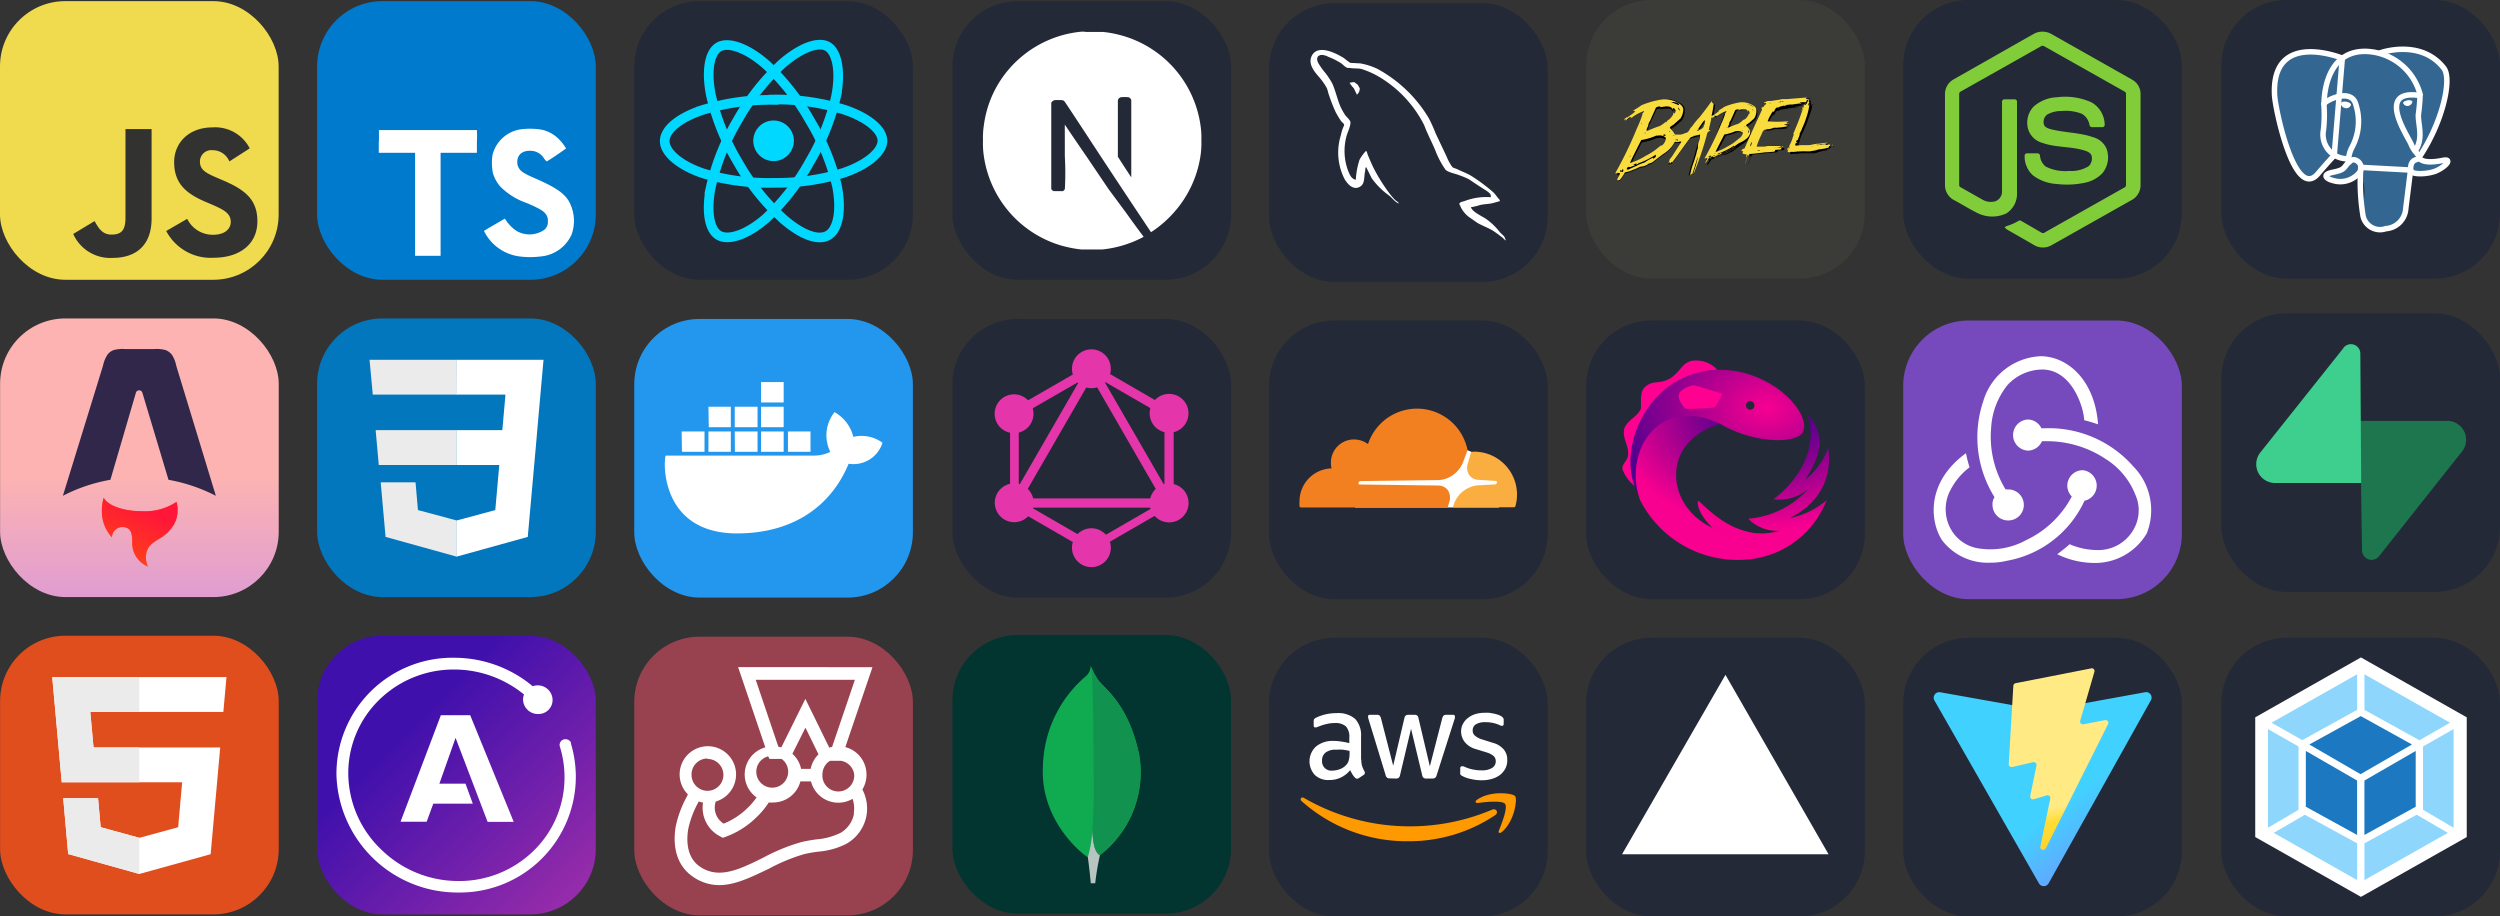
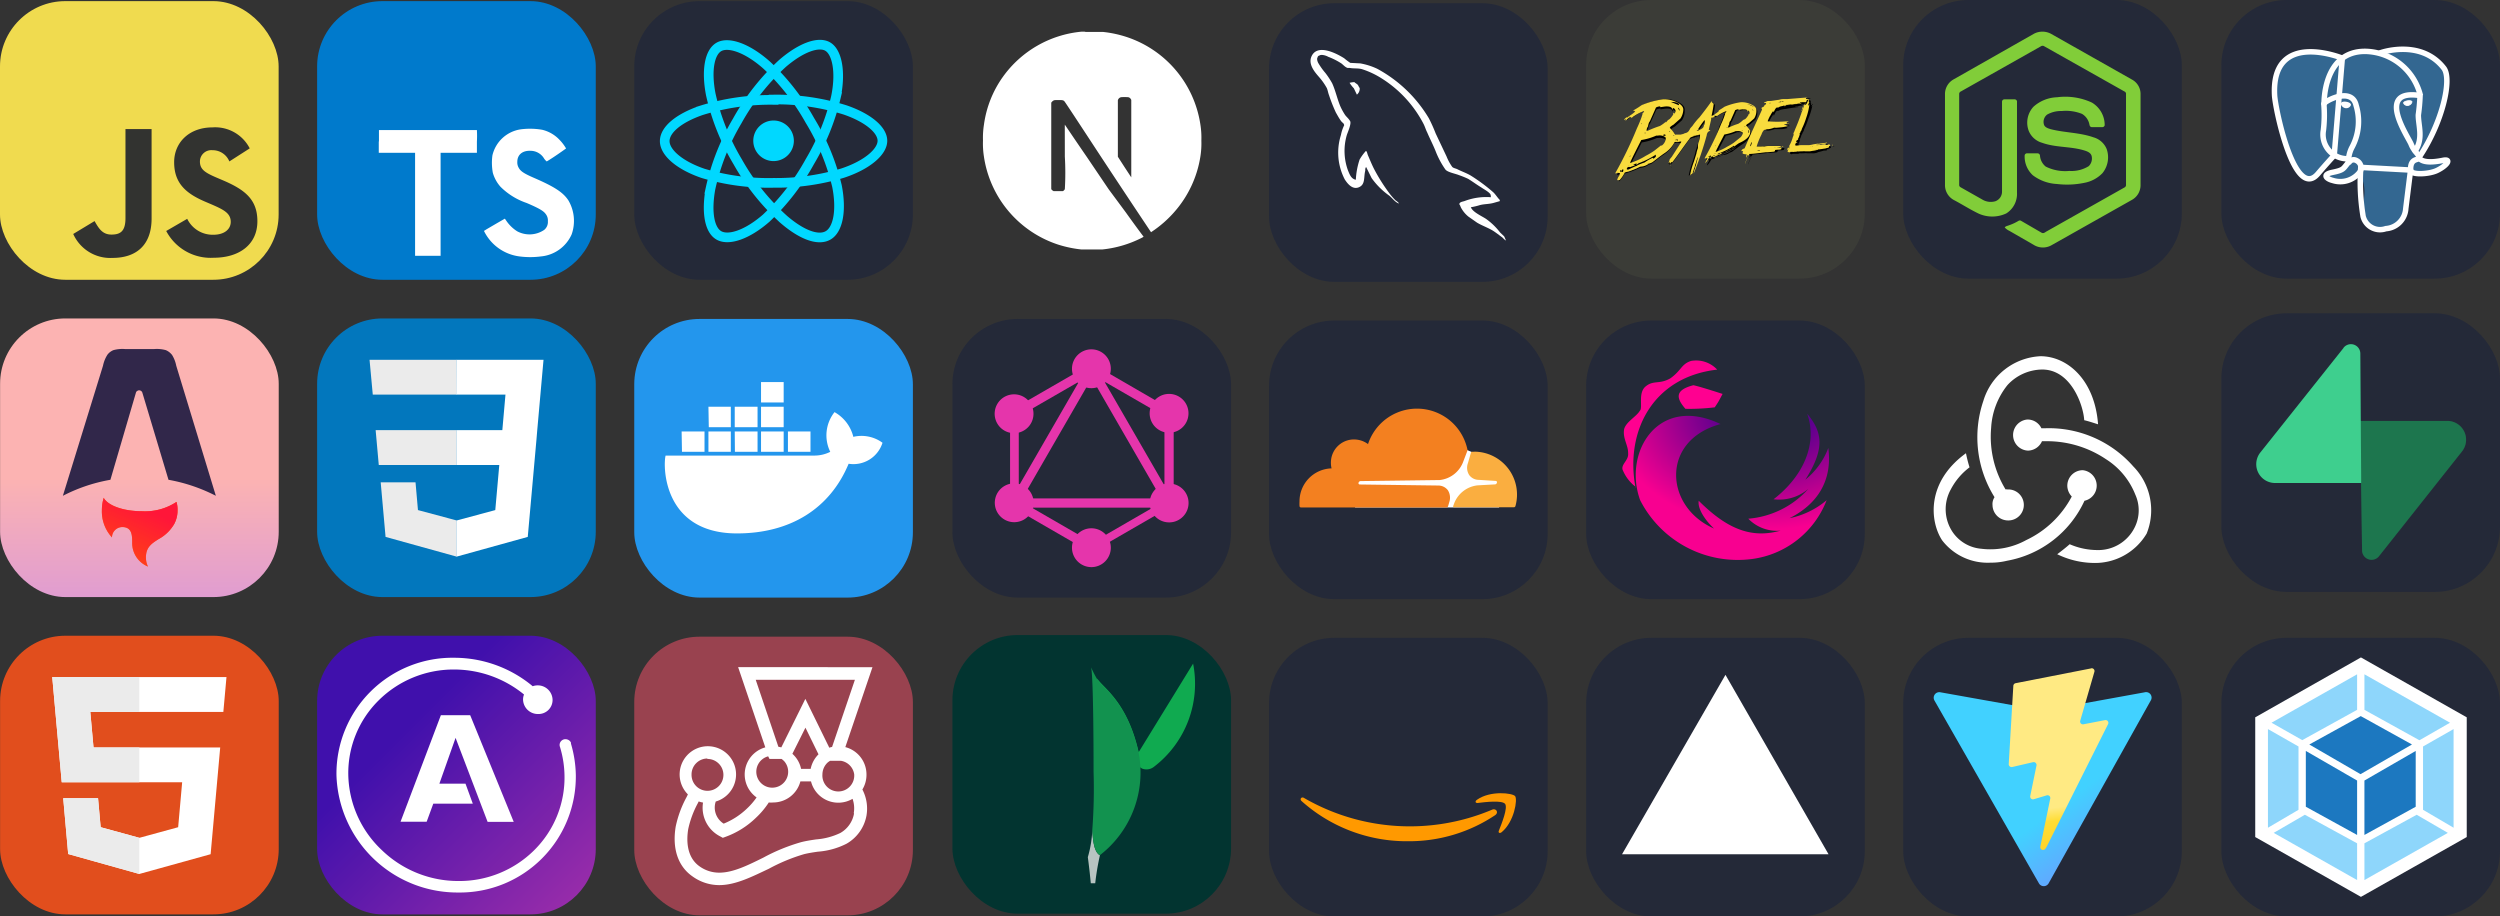
<svg xmlns="http://www.w3.org/2000/svg" viewBox="0 0 287.11 105.25">
  <rect x="0" y="0" width="287.11" height="105.25" fill="#333333" stroke="none" />
  <defs>
    <style>.cls-1,.cls-22,.cls-34,.cls-35,.cls-36{fill:none;}.cls-2{fill:url(#linear-gradient);}.cls-3,.cls-31,.cls-37,.cls-38{fill:#fff;}.cls-4{fill:url(#linear-gradient-2);}.cls-5{fill:#31274a;}.cls-24,.cls-31,.cls-5,.cls-6,.cls-7{fill-rule:evenodd;}.cls-6{fill:#ff5d01;}.cls-7{fill:url(#linear-gradient-3);}.cls-8{fill:#0277bd;}.cls-9{fill:#ebebeb;}.cls-10{fill:#2396ed;}.cls-11{fill:#242938;}.cls-12{fill:#e535ab;}.cls-13{fill:#e14e1d;}.cls-14{fill:#f0db4f;}.cls-15{fill:#323330;}.cls-16{fill:#99424f;}.cls-17{fill:#023430;}.cls-18{fill:#10aa50;}.cls-19{fill:#b8c4c2;}.cls-20{fill:#12924f;}.cls-21{fill:#00d8ff;}.cls-22{stroke:#00d8ff;stroke-width:1.11px;}.cls-22,.cls-37,.cls-38{stroke-miterlimit:10;}.cls-23{fill:#007acc;}.cls-24{fill:#f90;}.cls-25{fill:#3b3c37;}.cls-26{fill:#f9dc3e;}.cls-27{clip-path:url(#clip-path);}.cls-28{fill:#f38020;}.cls-29{fill:#faae40;}.cls-30{clip-path:url(#clip-path-2);}.cls-32{fill:#81cd39;}.cls-33{fill:#336791;}.cls-34,.cls-35,.cls-36,.cls-37,.cls-38{stroke:#fff;}.cls-34,.cls-35{stroke-linecap:round;}.cls-34,.cls-36{stroke-linejoin:round;}.cls-34,.cls-35,.cls-36{stroke-width:0.63px;}.cls-35{stroke-linejoin:bevel;}.cls-37{stroke-width:0.21px;}.cls-38{stroke-width:0.1px;}.cls-39{fill:#ff0090;}.cls-40{fill:url(#radial-gradient);}.cls-41{fill:url(#radial-gradient-2);}.cls-42{fill:url(#linear-gradient-4);}.cls-43{fill:url(#linear-gradient-5);}.cls-44{fill:#764abc;}.cls-45{clip-path:url(#clip-path-3);}.cls-46{fill:url(#linear-gradient-6);}.cls-47{fill-opacity:0.2;fill:url(#linear-gradient-7);}.cls-48{fill:#3ecf8e;}.cls-49{fill:url(#linear-gradient-8);}.cls-50{fill:url(#linear-gradient-9);}.cls-51{fill:#8ed6fb;}.cls-52{fill:#1c78c0;}</style>
    <linearGradient id="linear-gradient" x1="1488.89" y1="-2686.87" x2="1744.89" y2="-2942.87" gradientTransform="matrix(0.13, 0, 0, -0.13, -149.69, -262.85)" gradientUnits="userSpaceOnUse">
      <stop offset="0" stop-color="#4010ac" />
      <stop offset="1" stop-color="#d540a8" />
    </linearGradient>
    <linearGradient id="linear-gradient-2" x1="1325.57" y1="-2395.35" x2="1325.57" y2="-2651.35" gradientTransform="matrix(0.13, 0, 0, -0.13, -149.69, -262.85)" gradientUnits="userSpaceOnUse">
      <stop offset="0.19" stop-color="#fcb3b2" />
      <stop offset="1" stop-color="#c587ee" />
    </linearGradient>
    <linearGradient id="linear-gradient-3" x1="1356.24" y1="-2507.58" x2="1320.72" y2="-2581.95" gradientTransform="matrix(0.13, 0, 0, -0.13, -149.69, -262.85)" gradientUnits="userSpaceOnUse">
      <stop offset="0" stop-color="#ff1639" />
      <stop offset="1" stop-color="#ff1639" stop-opacity="0" />
    </linearGradient>
    <clipPath id="clip-path">
      <rect class="cls-1" x="149.24" y="40.31" width="25" height="25" />
    </clipPath>
    <clipPath id="clip-path-2">
      <rect class="cls-1" x="150.49" y="5.12" width="22.5" height="22.5" />
    </clipPath>
    <radialGradient id="radial-gradient" cx="41.02" cy="228.47" r="1" gradientTransform="matrix(17.9, 0, 0, -12.81, -531.39, 2973.47)" gradientUnits="userSpaceOnUse">
      <stop offset="0" stop-color="#f80090" />
      <stop offset="1" stop-color="#4d008e" />
    </radialGradient>
    <radialGradient id="radial-gradient-2" cx="40.78" cy="230.21" r="1" gradientTransform="matrix(18.14, 0, 0, -13.73, -536.75, 3207.9)" gradientUnits="userSpaceOnUse">
      <stop offset="0" stop-color="#57008e" />
      <stop offset="0.29" stop-color="#5c008e" />
      <stop offset="1" stop-color="#f80090" />
    </radialGradient>
    <linearGradient id="linear-gradient-4" x1="2773.2" y1="-2559.82" x2="2798.86" y2="-2602.97" gradientTransform="matrix(0.13, 0, 0, -0.13, -149.69, -262.85)" gradientUnits="userSpaceOnUse">
      <stop offset="0" stop-color="#f70090" />
      <stop offset="0.67" stop-color="#e50090" />
      <stop offset="0.83" stop-color="#d6008f" stop-opacity="0.2" />
      <stop offset="1" stop-color="#c10090" stop-opacity="0" />
    </linearGradient>
    <linearGradient id="linear-gradient-5" x1="2763.56" y1="-2473.79" x2="2759.84" y2="-2466.66" gradientTransform="matrix(0.13, 0, 0, -0.13, -149.69, -262.85)" gradientUnits="userSpaceOnUse">
      <stop offset="0" stop-color="#b2008f" stop-opacity="0.15" />
      <stop offset="0.4" stop-color="#f70090" stop-opacity="0.4" />
      <stop offset="0.65" stop-color="#f60090" stop-opacity="0.89" />
      <stop offset="1" stop-color="#ff0090" />
    </linearGradient>
    <clipPath id="clip-path-3">
      <rect class="cls-1" x="259.11" y="39.48" width="24.11" height="25" />
    </clipPath>
    <linearGradient id="linear-gradient-6" x1="3359.49" y1="-2531.22" x2="3430.62" y2="-2561.05" gradientTransform="matrix(0.13, 0, 0, -0.13, -149.69, -262.85)" gradientUnits="userSpaceOnUse">
      <stop offset="0" stop-color="#249361" />
      <stop offset="1" stop-color="#3ecf8e" />
    </linearGradient>
    <linearGradient id="linear-gradient-7" x1="3362.9" y1="-2457.56" x2="3395.34" y2="-2518.63" gradientTransform="matrix(0.13, 0, 0, -0.13, -149.69, -262.85)" gradientUnits="userSpaceOnUse">
      <stop offset="0" />
      <stop offset="1" stop-opacity="0" />
    </linearGradient>
    <linearGradient id="linear-gradient-8" x1="3023.96" y1="-2694.92" x2="3140.74" y2="-2853.52" gradientTransform="matrix(0.13, 0, 0, -0.13, -149.69, -262.85)" gradientUnits="userSpaceOnUse">
      <stop offset="0" stop-color="#41d1ff" />
      <stop offset="1" stop-color="#bd34fe" />
    </linearGradient>
    <linearGradient id="linear-gradient-9" x1="3079.03" y1="-2719.02" x2="3100.15" y2="-2863.94" gradientTransform="matrix(0.13, 0, 0, -0.13, -149.69, -262.85)" gradientUnits="userSpaceOnUse">
      <stop offset="0" stop-color="#ffea83" />
      <stop offset="0.08" stop-color="#ffdd35" />
      <stop offset="1" stop-color="#ffa800" />
    </linearGradient>
  </defs>
  <g id="Layer_2" data-name="Layer 2">
    <g id="Layer_1-2" data-name="Layer 1">
      <rect class="cls-2" x="36.42" y="73.01" width="32" height="32" rx="7.5" />
      <path class="cls-3" d="M54,82.14H50.63L46,94.37h3l.76-2.07h4.54L53.46,90h-3l1.86-5.26L56,94.39h3L54,82.14Z" />
      <path class="cls-3" d="M65.57,85.4a.56.56,0,0,0,0-.12s0,0,0,0a.67.67,0,0,0-.25-.28.76.76,0,0,0-.38-.11.67.67,0,0,0-.48.2.65.65,0,0,0-.15.69h0a11.91,11.91,0,0,1,.52,3.3,11.74,11.74,0,0,1-3.49,8.57,12.21,12.21,0,0,1-8.69,3.53,12.64,12.64,0,0,1-8.81-3.56A12.18,12.18,0,0,1,40,89a11.74,11.74,0,0,1,3.49-8.57,12.22,12.22,0,0,1,8.69-3.54,12.68,12.68,0,0,1,8,2.87,1.56,1.56,0,0,0-.11.6A1.7,1.7,0,0,0,61.81,82a1.61,1.61,0,0,0,1.65-1.64,1.7,1.7,0,0,0-1.7-1.65,1.65,1.65,0,0,0-.58.1,14.07,14.07,0,0,0-9-3.27A13.32,13.32,0,0,0,38.64,89a13.91,13.91,0,0,0,14,13.5A13.32,13.32,0,0,0,66.13,89,13.61,13.61,0,0,0,65.57,85.4Z" />
      <rect class="cls-4" x="0.01" y="36.57" width="32" height="32" rx="7.5" />
      <path class="cls-5" d="M19.72,40.7A3.69,3.69,0,0,1,20.24,42l4.55,14.94a19.31,19.31,0,0,0-5.44-1.84l-3-10a.39.39,0,0,0-.48-.26l-.12.06a.35.35,0,0,0-.14.2l-2.93,10a18.92,18.92,0,0,0-5.46,1.84L11.83,42a3.69,3.69,0,0,1,.52-1.28,1.63,1.63,0,0,1,.68-.51,3.9,3.9,0,0,1,1.37-.12h3.27a3.9,3.9,0,0,1,1.37.12,1.72,1.72,0,0,1,.68.51Z" />
      <path class="cls-6" d="M20.27,57.64a6.52,6.52,0,0,1-4,1.07c-2.12,0-3.89-.66-4.36-1.54a4.88,4.88,0,0,0-.21,1.46,4.4,4.4,0,0,0,1.16,3.09,1.19,1.19,0,0,1,1.19-1.19c1.13,0,1.13,1,1.13,1.78v.07A2.91,2.91,0,0,0,17,65.07,2.33,2.33,0,0,1,16.76,64c0-1.16.67-1.59,1.46-2.09A4.6,4.6,0,0,0,20,60.19a3.28,3.28,0,0,0,.39-1.56A3.21,3.21,0,0,0,20.27,57.64Z" />
      <path class="cls-7" d="M20.27,57.64a6.52,6.52,0,0,1-4,1.07c-2.12,0-3.89-.66-4.36-1.54a4.88,4.88,0,0,0-.21,1.46,4.4,4.4,0,0,0,1.16,3.09,1.19,1.19,0,0,1,1.19-1.19c1.13,0,1.13,1,1.13,1.78v.07A2.91,2.91,0,0,0,17,65.07,2.33,2.33,0,0,1,16.76,64c0-1.16.67-1.59,1.46-2.09A4.6,4.6,0,0,0,20,60.19a3.28,3.28,0,0,0,.39-1.56A3.21,3.21,0,0,0,20.27,57.64Z" />
      <rect class="cls-8" x="36.42" y="36.57" width="32" height="32" rx="7.5" />
      <path class="cls-9" d="M43.14,49.4l.36,4h8.94v-4Zm9.3-8.08h-10l.37,4h9.65Zm0,22.61V59.77h0L48,58.58l-.28-3.19h-4l.56,6.27,8.18,2.27Z" />
      <path class="cls-3" d="M57.34,53.4l-.46,5.18-4.46,1.2v4.15l8.19-2.27.06-.67.94-10.51.09-1.08.72-8.08h-10v4h5.63l-.36,4.08H52.42v4Z" />
      <rect class="cls-10" x="72.84" y="36.63" width="32" height="32" rx="7.5" />
      <path class="cls-3" d="M90.49,51.89h2.59V49.55H90.49Zm-3.09,0H90V49.55H87.4Zm-3,0H87V49.55H84.38Zm-3,0h2.53V49.55H81.36v2.34Zm-3.08,0h2.59V49.55H78.28Zm3.08-2.83h2.53V46.71H81.36Zm3,0H87V46.71H84.38v2.35Zm3,0H90V46.71H87.4Zm0-2.84H90V43.88H87.4v2.34Zm13.94,4.62A4.08,4.08,0,0,0,98,50.17a4.48,4.48,0,0,0-2.16-2.84,4.29,4.29,0,0,0-.49,4.56,4.08,4.08,0,0,1-1.91.43h-17c-.31,1.18-.31,8.94,8.2,8.94,6.1,0,10.67-2.83,12.82-8a3.5,3.5,0,0,0,3.89-2.41Z" />
      <rect class="cls-11" x="109.38" y="36.63" width="32" height="32" rx="7.5" />
      <path class="cls-12" d="M115.36,58.65l.92.53L126.5,41.47l-.92-.53Z" />
      <path class="cls-12" d="M135.6,57.24H115.15V58.3H135.6Z" />
      <path class="cls-12" d="M115.55,57.83l10.23,5.91.53-.92-10.23-5.91-.53.92Zm8.89-15.39,10.23,5.91.53-.92L125,41.52Z" />
      <path class="cls-12" d="M115.56,47.42l.53.92,10.23-5.9-.53-.92Z" />
      <path class="cls-12" d="M124.26,41.47l10.22,17.71.92-.53L125.17,40.94l-.91.53ZM117,46.72H116V58.53H117Z" />
      <path class="cls-12" d="M134.79,46.72h-1.06V58.53h1.06Z" />
      <path class="cls-12" d="M125.14,62.49l.46.8,8.9-5.14-.47-.8Z" />
      <path class="cls-12" d="M136.2,58.88a2.23,2.23,0,1,1-.82-3.05A2.23,2.23,0,0,1,136.2,58.88ZM118.41,48.6a2.23,2.23,0,1,1-.81-3A2.23,2.23,0,0,1,118.41,48.6Zm-3.85,10.28a2.23,2.23,0,1,1,3,.81A2.23,2.23,0,0,1,114.56,58.88ZM132.34,48.6a2.23,2.23,0,1,1,3,.82A2.23,2.23,0,0,1,132.34,48.6Zm-7,16.53a2.23,2.23,0,1,1,2.23-2.23A2.23,2.23,0,0,1,125.38,65.13Zm0-20.55a2.23,2.23,0,1,1,2.23-2.23A2.23,2.23,0,0,1,125.38,44.58Z" />
      <rect class="cls-13" x="0.01" y="73.01" width="32" height="32" rx="7.5" />
      <path class="cls-3" d="M6,77.76,7.09,89.84H20.92L20.46,95,16,96.22,11.56,95l-.3-3.33h-4l.57,6.41L16,100.37l8.19-2.27,1.1-12.26H10.74l-.37-4.08H25.65l.36-4Z" />
      <path class="cls-9" d="M16,77.76H6L7.09,89.84H16v-4H10.74l-.37-4.08H16Zm0,18.46h0L11.56,95l-.3-3.33h-4l.57,6.41L16,100.37h0V96.22Z" />
      <rect class="cls-14" y="0.13" width="32" height="32" rx="7.5" />
      <path class="cls-15" d="M8.41,26.87l2.45-1.48c.48.84.9,1.55,1.94,1.55s1.61-.39,1.61-1.89V14.82h3V25.09c0,3.12-1.82,4.53-4.49,4.53a4.66,4.66,0,0,1-4.51-2.75m10.64-.32,2.45-1.42a3.25,3.25,0,0,0,3,1.83c1.25,0,2-.62,2-1.48,0-1-.82-1.4-2.19-2l-.75-.32C21.39,22.23,20,21.07,20,18.63c0-2.26,1.72-4,4.4-4a4.46,4.46,0,0,1,4.28,2.41l-2.34,1.5a2.07,2.07,0,0,0-1.94-1.29,1.31,1.31,0,0,0-1.44,1.29c0,.9.56,1.27,1.85,1.83l.75.32c2.56,1.09,4,2.21,4,4.72,0,2.71-2.13,4.19-5,4.19a5.77,5.77,0,0,1-5.47-3.07" />
      <rect class="cls-16" x="72.84" y="73.12" width="32" height="32" rx="7.5" />
      <path class="cls-3" d="M99.51,88.93a3.25,3.25,0,0,0-2.43-3.13l3.12-9.18H84.77l3.12,9.21a3.23,3.23,0,0,0-1,5.75,8.1,8.1,0,0,1-1.13,1.3,8.41,8.41,0,0,1-2.65,1.71,2.17,2.17,0,0,1-.91-2.54A3.24,3.24,0,1,0,79,91.23l-.15.31a12.39,12.39,0,0,0-1.25,3.39c-.42,2.54.27,4.57,1.93,5.72a5.25,5.25,0,0,0,3.07,1c1.9,0,3.83-1,5.7-1.88a20.64,20.64,0,0,1,4.06-1.68c.5-.12,1-.2,1.57-.28a8.63,8.63,0,0,0,3.3-.92,4.69,4.69,0,0,0,2.28-3.22,4.73,4.73,0,0,0-.47-3A3.26,3.26,0,0,0,99.51,88.93Zm-1.41,0a1.83,1.83,0,1,1-3.65,0,1.89,1.89,0,0,1,.44-1.19,1.42,1.42,0,0,1,.25-.24h0l.19-.13a0,0,0,0,0,0,0l.08,0h0l.11,0,.1,0h0l.09,0h0l.1,0h0l.11,0h.46l.17,0A1.83,1.83,0,0,1,98.1,88.93ZM86.79,78.07H98.18l-2.62,7.71a1.92,1.92,0,0,0-.32.09l-2.75-5.61-2.76,5.57-.34-.07ZM92,88.3a3.2,3.2,0,0,0-1-1.73l1.5-3L94,86.63a3.26,3.26,0,0,0-.9,1.67Zm-3.63-1.14.1,0h0l.09,0h.61l.1,0h0l.08,0h0s.05,0,.07,0h0l.08,0h0l.09,0h0l.09,0a0,0,0,0,1,0,0l.08,0h0a2.52,2.52,0,0,1,.25.21h0a1.33,1.33,0,0,1,.21.26,1.83,1.83,0,1,1-2-.77Zm-7.12,0a1.83,1.83,0,1,1-1.83,1.82A1.83,1.83,0,0,1,81.22,87.11Zm16.83,6.27a3.21,3.21,0,0,1-1.57,2.23,7.75,7.75,0,0,1-2.78.74c-.55.08-1.14.17-1.7.31a21.36,21.36,0,0,0-4.36,1.78c-1.8.89-3.49,1.73-5.06,1.73a3.85,3.85,0,0,1-2.25-.71c-1.59-1.1-1.51-3.17-1.32-4.3a11.14,11.14,0,0,1,1.12-3l.08-.17a2.83,2.83,0,0,0,.5.13,3.69,3.69,0,0,0,2,3.9l.27.15.3-.11a9.76,9.76,0,0,0,3.47-2.16,9.44,9.44,0,0,0,1.51-1.79,2.81,2.81,0,0,0,.5,0,3.24,3.24,0,0,0,3.13-2.42h1.22a3.23,3.23,0,0,0,4.77,2A3.28,3.28,0,0,1,98.05,93.38Z" />
      <rect class="cls-17" x="109.38" y="72.93" width="32" height="32" rx="7.5" />
-       <path class="cls-18" d="M130.77,86.38c-1.31-5.81-4.06-7.36-4.76-8.45a11.72,11.72,0,0,1-.76-1.5,1.52,1.52,0,0,1-.55,1.23,14,14,0,0,0-4.93,10.44c-.3,6.15,4.52,10,5.16,10.34a1.38,1.38,0,0,0,1.37-.22,12,12,0,0,0,4.48-11.84" />
+       <path class="cls-18" d="M130.77,86.38c-1.31-5.81-4.06-7.36-4.76-8.45c-.3,6.15,4.52,10,5.16,10.34a1.38,1.38,0,0,0,1.37-.22,12,12,0,0,0,4.48-11.84" />
      <path class="cls-19" d="M125.45,95.16a12.87,12.87,0,0,1-.52,3.28s.2,1.45.34,3h.51a29.23,29.23,0,0,1,.54-3.22C125.67,97.89,125.47,96.5,125.45,95.16Z" />
      <path class="cls-20" d="M126.32,98.21c-.65-.3-.84-1.72-.87-3a62.53,62.53,0,0,0,.14-6.57c0-1.14,0-10.64-.28-12a11.77,11.77,0,0,0,.7,1.37c.7,1.09,3.45,2.64,4.76,8.45A12,12,0,0,1,126.32,98.21Z" />
-       <rect class="cls-11" x="109.38" y="0.13" width="32" height="32" rx="7.5" />
      <path class="cls-3" d="M124.56,3.64l-.38,0a12.53,12.53,0,0,0-9,5.18A12.29,12.29,0,0,0,113,14.32a9.57,9.57,0,0,0-.11,1.82A9.63,9.63,0,0,0,113,18a12.56,12.56,0,0,0,8.55,10.1,13.52,13.52,0,0,0,2.64.55c.38,0,2,0,2.4,0a12.85,12.85,0,0,0,4.5-1.32c.21-.11.26-.14.23-.17s-.94-1.24-2-2.73l-2-2.7-2.5-3.7c-1.38-2-2.52-3.71-2.53-3.71s0,1.65,0,3.66a32.22,32.22,0,0,1,0,3.74.55.55,0,0,1-.22.23c-.08,0-.15,0-.51,0H121l-.11-.07a.35.35,0,0,1-.16-.18l0-.11v-9.8l.07-.09a.84.84,0,0,1,.18-.15c.1-.05.14-.06.57-.06s.58,0,.71.17,1.39,2.08,3,4.54,3.29,5,4.93,7.47l2,3,.1-.07a12.93,12.93,0,0,0,2.57-2.25,12.55,12.55,0,0,0,3-6.39,9.63,9.63,0,0,0,.11-1.82,9.57,9.57,0,0,0-.11-1.82,12.54,12.54,0,0,0-8.56-10.1,13.11,13.11,0,0,0-2.6-.55c-.23,0-1.85,0-2,0Zm5.12,7.56a.49.49,0,0,1,.24.29c0,.06,0,1.42,0,4.48v4.4l-.78-1.19L128.38,18V14.8c0-2.07,0-3.23,0-3.28a.48.48,0,0,1,.24-.31c.1-.05.14-.06.52-.06S129.6,11.16,129.68,11.2Z" />
      <rect class="cls-11" x="72.84" y="0.13" width="32" height="32" rx="7.5" />
      <path class="cls-21" d="M88.84,18.5a2.33,2.33,0,1,0-2.33-2.33A2.33,2.33,0,0,0,88.84,18.5Z" />
      <path class="cls-22" d="M88.84,11.43a26.29,26.29,0,0,1,8.23,1.2c2.64.91,4.27,2.29,4.27,3.54s-1.72,2.77-4.56,3.71A26.33,26.33,0,0,1,88.84,21a26.2,26.2,0,0,1-8.1-1.09c-2.75-.94-4.4-2.42-4.4-3.7s1.55-2.61,4.16-3.52a26.6,26.6,0,0,1,8.34-1.22Z" />
      <path class="cls-22" d="M84.71,13.81a26.29,26.29,0,0,1,5.16-6.53C92,5.45,94,4.73,95.06,5.35s1.54,2.88.94,5.8a26.41,26.41,0,0,1-3,7.42,26.57,26.57,0,0,1-5,6.48c-2.19,1.91-4.3,2.6-5.41,2s-1.48-2.65-1-5.36a26.23,26.23,0,0,1,3.1-7.84Z" />
      <path class="cls-22" d="M84.72,18.58a26.26,26.26,0,0,1-3.09-7.73c-.53-2.74-.15-4.84.93-5.46s3.25.1,5.49,2.09A26.12,26.12,0,0,1,93,13.81a26.11,26.11,0,0,1,3.12,7.55c.56,2.85.11,5-1,5.66s-3,0-5.12-1.83A26.18,26.18,0,0,1,84.72,18.58Z" />
      <rect class="cls-23" x="36.42" y="0.13" width="32" height="32" rx="7.5" />
      <path class="cls-3" d="M43.5,16.24v1.31h4.17V29.38H50.6V17.55h4.17V16.26a12.05,12.05,0,0,0,0-1.32s-2.55,0-5.62,0H43.52l0,1.31ZM62.25,14.9a4,4,0,0,1,2,1.15,4.92,4.92,0,0,1,.76,1s-1.38,1-2.22,1.49c0,0-.15-.11-.29-.31a1.82,1.82,0,0,0-1.5-.91c-1-.06-1.6.45-1.59,1.29a1.18,1.18,0,0,0,.13.6c.22.45.61.71,1.86,1.25,2.29,1,3.27,1.63,3.88,2.56a4.65,4.65,0,0,1,.37,3.9,4.29,4.29,0,0,1-3.54,2.53,9.5,9.5,0,0,1-2.44,0,5.28,5.28,0,0,1-4.09-2.93l.3-.19,1.18-.69.92-.53.2.29a4.27,4.27,0,0,0,1.21,1.16,3,3,0,0,0,3.11-.16,1.17,1.17,0,0,0,.42-1,1.18,1.18,0,0,0-.24-.81c-.25-.36-.75-.66-2.2-1.28a7.79,7.79,0,0,1-3-1.86,4.11,4.11,0,0,1-.88-1.6,6.35,6.35,0,0,1-.05-2,3.92,3.92,0,0,1,3.28-3A8.26,8.26,0,0,1,62.25,14.9Z" />
      <rect class="cls-11" x="145.74" y="73.25" width="32" height="32" rx="7.5" />
-       <path class="cls-3" d="M156.34,87.25a2.41,2.41,0,0,0,.09.73,4.41,4.41,0,0,0,.26.59.38.38,0,0,1,.06.19.33.33,0,0,1-.16.25l-.52.34a.4.4,0,0,1-.21.08.37.37,0,0,1-.25-.12,2.55,2.55,0,0,1-.29-.38,4.59,4.59,0,0,1-.26-.49,3,3,0,0,1-2.42,1.14A2.22,2.22,0,0,1,151,89a2.31,2.31,0,0,1,.14-3.27,3,3,0,0,1,2-.64,5.27,5.27,0,0,1,.87.07,8.76,8.76,0,0,1,.95.18v-.6a1.79,1.79,0,0,0-.39-1.32,1.85,1.85,0,0,0-1.34-.38,3.42,3.42,0,0,0-.88.11,5.41,5.41,0,0,0-.89.28l-.29.11-.13,0c-.12,0-.17-.08-.17-.26v-.4a.56.56,0,0,1,.05-.29.8.8,0,0,1,.23-.17,5.32,5.32,0,0,1,2.32-.52,3,3,0,0,1,2.16.66,2.74,2.74,0,0,1,.68,2v2.67ZM153,88.5a2.57,2.57,0,0,0,.84-.15,1.87,1.87,0,0,0,.79-.53,1.13,1.13,0,0,0,.27-.52,2.94,2.94,0,0,0,.09-.72v-.34a6.36,6.36,0,0,0-.76-.14,5,5,0,0,0-.77,0,1.86,1.86,0,0,0-1.23.33,1.14,1.14,0,0,0-.4.94A1.06,1.06,0,0,0,153,88.5Zm6.6.89a.43.43,0,0,1-.31-.09.53.53,0,0,1-.17-.32l-1.94-6.35a1.36,1.36,0,0,1-.07-.33c0-.13.06-.21.2-.21h.8a.48.48,0,0,1,.32.08.67.67,0,0,1,.17.33L160,87.94l1.28-5.44a.56.56,0,0,1,.16-.33.63.63,0,0,1,.33-.08h.65a.53.53,0,0,1,.33.08.54.54,0,0,1,.16.33l1.3,5.51,1.42-5.51a.7.7,0,0,1,.17-.33.59.59,0,0,1,.32-.08h.76a.19.19,0,0,1,.21.21.69.69,0,0,1,0,.13,1,1,0,0,1-.06.21L165,89a.66.66,0,0,1-.17.32.52.52,0,0,1-.31.09h-.71a.48.48,0,0,1-.33-.09.56.56,0,0,1-.16-.33l-1.27-5.3L160.79,89a.63.63,0,0,1-.15.32.5.5,0,0,1-.33.09Zm10.57.22a5.38,5.38,0,0,1-1.27-.15,3.45,3.45,0,0,1-.94-.33.5.5,0,0,1-.26-.23.59.59,0,0,1,0-.23v-.42c0-.17.07-.25.19-.25l.15,0,.2.08a4.19,4.19,0,0,0,.91.29,4.59,4.59,0,0,0,1,.1,2.22,2.22,0,0,0,1.2-.27.89.89,0,0,0,.43-.78.82.82,0,0,0-.23-.58,2.14,2.14,0,0,0-.83-.43l-1.19-.37a2.49,2.49,0,0,1-1.32-.83,2,2,0,0,1-.41-1.2,1.81,1.81,0,0,1,.23-.91,2,2,0,0,1,.59-.67,2.52,2.52,0,0,1,.85-.43,3.58,3.58,0,0,1,1-.14,5.07,5.07,0,0,1,.55,0l.53.09a4.49,4.49,0,0,1,.47.13,1.73,1.73,0,0,1,.35.15.77.77,0,0,1,.25.21.41.41,0,0,1,.07.27v.39c0,.17-.07.26-.19.26a.76.76,0,0,1-.31-.1,3.84,3.84,0,0,0-1.58-.32,2.06,2.06,0,0,0-1.09.23.79.79,0,0,0-.39.73.74.74,0,0,0,.25.58,2.3,2.3,0,0,0,.9.46l1.17.37a2.46,2.46,0,0,1,1.27.79,1.81,1.81,0,0,1,.38,1.15,2.11,2.11,0,0,1-.21,1,2.35,2.35,0,0,1-.6.73,2.84,2.84,0,0,1-.92.46A4,4,0,0,1,170.17,89.61Z" />
      <path class="cls-24" d="M171.72,93.61a17.76,17.76,0,0,1-10,3A18.11,18.11,0,0,1,149.48,92c-.26-.23,0-.54.28-.36A24.27,24.27,0,0,0,171.33,93C171.78,92.77,172.17,93.28,171.72,93.61Z" />
      <path class="cls-24" d="M172.85,92.32c-.35-.44-2.29-.21-3.17-.1-.26,0-.3-.2-.06-.37,1.54-1.09,4.08-.78,4.38-.42s-.08,2.92-1.53,4.13c-.22.19-.44.09-.34-.15C172.46,94.59,173.19,92.76,172.85,92.32Z" />
      <rect class="cls-25" x="182.16" width="32" height="32" rx="7.5" />
      <path d="M202.8,12v-.05h-.09V12Zm.59,1.4v0h.06a.18.18,0,0,1,0-.09v-.05S203.41,13.32,203.39,13.39Zm-2.28,1.77a2.81,2.81,0,0,0-.47-.59c0-.06.1-.15.32-.28l.62-.53a1.52,1.52,0,0,0,.24-.86v-.09c0-.27-.22-.49-.59-.66a2.44,2.44,0,0,0-1.2-.25,6.93,6.93,0,0,0-1.86.51,6,6,0,0,1-.72.46v0l.07,0s.05,0,.05,0l.05,0h0v0a2.46,2.46,0,0,1-.5.39l0,0h0l-.06,0s0,0-.07,0v0l.06.07-.08,0a.33.33,0,0,0-.23.12l0-.13a9.87,9.87,0,0,0,.23-1.29v0a1.1,1.1,0,0,1-.23-.21c0-.05,0-.09,0-.09v0h0c-.25.37-.72,1-1.41,1.87a8.48,8.48,0,0,0-.82,1.05c-.22.22-.32.36-.31.4s-.08.08-.07.12,0,0,0,0a.64.64,0,0,1-.41.29l-.2,0a0,0,0,0,0,0,.06v0h.07v0l-.16.06-.29.07H193s.12,0,.06,0l-.19,0q-.17,0-.18,0h0a.08.08,0,0,1,0,0l0,0-.15,0a3.65,3.65,0,0,0-.61-.76c0-.09.13-.21.42-.37l.81-.71a2,2,0,0,0,.32-1.12v-.12c0-.36-.29-.65-.79-.88a3.1,3.1,0,0,0-1.57-.32,9.37,9.37,0,0,0-2.46.67,9.62,9.62,0,0,1-.94.6v.06a.26.26,0,0,0,.1,0s.06,0,.06.05l.07,0h0v0a3.83,3.83,0,0,1-.66.51l0,.06h0l-.07,0s0,0-.09,0v0l.07.09-.09,0a.6.6,0,0,0-.43.31l0,0a.72.72,0,0,1,.21-.16v.09l-.1,0,.08.12a2.37,2.37,0,0,1,.48-.41c.09,0,.13.05.13.08h.07a5.2,5.2,0,0,1,1.41-.77V13c-.09.12-.15.19-.18.19a.22.22,0,0,0,.05.12,11.16,11.16,0,0,1-.64,1.61,41.51,41.51,0,0,1-2.46,5.1.31.31,0,0,0,0,.09.81.81,0,0,0,.31-.12h0V20h.06l.07,0s0,0,.06,0v.06a.53.53,0,0,1-.11.28,1.6,1.6,0,0,0-.21.48v0h.06a3.78,3.78,0,0,0,.61-.88,10,10,0,0,0,1.77-.67,1.61,1.61,0,0,0,.94-.32v0l-.16,0h0v0a1.31,1.31,0,0,0,.62-.2c.59-.46,1-.78,1.34-1a3.42,3.42,0,0,0,1.2-1.33l.11,0h.14s0,0,0,0,.08,0,.16,0l.24,0s0,0,0,0l0,0h.09l0,.07-1.06,1.68-.23.3-.12.38h0l.12-.05,0,.15v0l0,0s0,0,0,0v0h0c.07-.06.1-.11.09-.16h.15v0s-.07.05-.08.11v0h0c.39-.42,1.33-1.85,2.08-2.83,0-.1.37-.25,1.19-.44h0a2.37,2.37,0,0,1-.19.92,3.24,3.24,0,0,0-.14.49,3,3,0,0,0-.18.64l-.29.94a9,9,0,0,0-.43,1.53h.08l0,0s0,0,0,0l0-.07h.12s.07-.06.1-.14,0-.2.08-.22a1.39,1.39,0,0,1,.14-.45,1.69,1.69,0,0,1,.16-.52c.11-.39.19-.59.24-.61v.05l-.08.21a10.35,10.35,0,0,1-.42,1.45l0,.18h0a40.65,40.65,0,0,0,1.48-4.39.6.6,0,0,1,.27-.45l0,0v0a.22.22,0,0,0,.16-.08s-.07,0-.2-.08l.32-1.38c.07-.06.11-.09.13-.09v.07l-.07,0,.06.09a2.11,2.11,0,0,1,.36-.31c.07,0,.1,0,.11.06h.05a3.9,3.9,0,0,1,1.07-.58V13c-.07.09-.11.14-.14.15l0,.08a6.92,6.92,0,0,1-.48,1.22A32.1,32.1,0,0,1,196,18.32l0,.07a.59.59,0,0,0,.23-.09h0v.05h.05l0,0s0,0,0,0v.05a.46.46,0,0,1-.08.21,1.2,1.2,0,0,0-.17.36v0h.05a3.05,3.05,0,0,0,.46-.66,8.5,8.5,0,0,0,1.35-.51,1.31,1.31,0,0,0,.72-.25v0l-.12,0h0v0a1,1,0,0,0,.47-.15c.45-.35.79-.59,1-.74C200.82,16.14,201.15,15.64,201.11,15.16Zm-.12,0v.19s0,.07-.06.07l0-.32C201,15.15,201,15.17,201,15.19Zm-14-1.5h0v-.06h.13v0A.16.16,0,0,0,187,13.69Zm-.62,6.22a.58.58,0,0,0-.2,0v-.09a.07.07,0,0,1,.06-.07s.07,0,.07.09a1.52,1.52,0,0,1,.18-.2l.06,0c0,.18-.07.27-.17.28ZM193,13s-.09-.1-.18-.29v-.06c.06,0,.12.09.19.29Zm-.08-.69,0,.06L192,12C192.62,12,192.93,12.08,193,12.27Zm-3.82,3.27H189V15.5l.13,0Zm-.1-2h0v.09s-.07.05-.12.13v-.06A.36.36,0,0,0,189,13.58Zm-.27.63v.12h0v-.12Zm-.14.22h.06c0,.1,0,.15-.08.15h0A.32.32,0,0,0,188.62,14.43Zm-.1.32h0v0l-.05.1h-.07v0A.08.08,0,0,0,188.52,14.75Zm-.11.28,0,.15h0V15Zm-1,2.94c0,.21-.09.32-.13.32v0A.35.35,0,0,1,187.38,18Zm-.19.42v0c0,.05,0,.07-.06.07v0A.06.06,0,0,1,187.19,18.39Zm-.06.85h.1v0l-.09,0h-.06S187.09,19.25,187.13,19.24Zm2.73-.84a4.59,4.59,0,0,0-1,.54c-.58.2-.87.33-.86.38a7.55,7.55,0,0,0-1,.45.37.37,0,0,1-.17-.05.28.28,0,0,1,.14-.26.75.75,0,0,1,.26,0,2.84,2.84,0,0,1,.51-.16v-.06h-.19a2.75,2.75,0,0,1,.55-.26h.1v0q-.24,0-.27.15s0,.06.06.05a.59.59,0,0,0,.19-.13,11.14,11.14,0,0,0,1.94-1v.06S190.05,18.26,189.86,18.4Zm-1.62.53a.59.59,0,0,0,.39-.18c.05,0,.07,0,.07.05a1.56,1.56,0,0,0-.43.19h0Zm2.62-2-.81.65a11.2,11.2,0,0,1-1,.6,7.23,7.23,0,0,1-1.79.82h0q0-.16,1.29-2.64a7.1,7.1,0,0,0,1.73-.51l.19,0a1.12,1.12,0,0,1,.89.23v.12c-.15.42-.31.67-.49.74ZM189.27,16h.13v0h-.13Zm1.84-.31h.1c.09,0,.13.08.14.11v0A.27.27,0,0,1,191.11,15.71Zm.26-1.49a3.53,3.53,0,0,1-.7.52,8.77,8.77,0,0,0-1.4.55.19.19,0,0,0-.13,0v-.06a.72.72,0,0,1,.16-.44,1.09,1.09,0,0,1,.2-.57l.68-1.51c0-.1.13-.17.43-.22h.09v.09l.54-.08c.54-.05.82.06.84.32h.06v-.15h.06a.44.44,0,0,1,.26.32.52.52,0,0,1-.14.31s-.07,0-.07-.08h-.07v.19c-.27.4-.47.61-.59.62C191.47,14.15,191.4,14.22,191.37,14.22Zm.42,1.06a.34.34,0,0,0-.14,0v-.09h.06l.13.08S191.83,15.28,191.79,15.28Zm.42.51c.06,0,.1.05.11.08h0l0,0Zm0,.26v0h.08v0Zm.19.21.27-.06v0l-.28.06A0,0,0,0,0,192.44,16.26Zm.27.11a1.38,1.38,0,0,0-.28,0v0l.23-.08.12,0v0S192.77,16.34,192.71,16.37Zm.25-.06a0,0,0,0,1-.06,0l.07,0s.05,0,.06,0Zm.68-.72v0l.12,0v.05Zm.72,4.42a.2.2,0,0,0,0-.07h0a.05.05,0,0,1,.06,0v0Zm.51-4.23h-.05l-.21.07h-.05s-.05,0-.06,0l.33-.07.11-.05,0,0A.23.23,0,0,0,194.87,15.78Zm.26-.09v0s0,0,.06,0l.25-.06v0Zm0-.48-.06,0s0,0-.1,0,.16-.11.53-.2h.05v0Zm.65-.7c0,.29-.13.46-.31.5v0l-.16.06-.07,0h-.1l0-.07a11.28,11.28,0,0,1,.71-1h.06A1.09,1.09,0,0,1,195.81,14.51Zm1.14-1h0v0H197v0Zm-.47,4.73a.19.19,0,0,0-.14,0v-.07s0,0,0-.05,0,0,.06.06a.83.83,0,0,1,.13-.15l.05,0C196.59,18.18,196.55,18.25,196.48,18.26ZM201.53,13s-.07-.07-.14-.22v0s.09.07.14.22Zm-.07-.53,0,.05-.68-.29C201.22,12.23,201.45,12.31,201.46,12.45Zm-2.89,2.49h-.1v0h.09Zm-.08-1.5h0v.07s-.05,0-.09.1v0A.28.28,0,0,0,198.49,13.44Zm-.2.48V14h0v-.09Zm-.11.18h0q0,.12-.06.12h0A.31.31,0,0,0,198.18,14.1Zm-.08.23h0v0l0,.08H198v0C198.08,14.4,198.1,14.38,198.1,14.33Zm-.08.22v.11h0v-.12Zm-.79,2.24c0,.15-.06.23-.1.23v0A.28.28,0,0,1,197.23,16.79Zm-.14.31v0s0,.05,0,.05v0S197.06,17.11,197.09,17.1Zm0,.65h.07v0l-.07,0H197S197,17.76,197.05,17.75Zm2.07-.64a4.1,4.1,0,0,0-.72.41c-.45.15-.67.25-.66.29a5.75,5.75,0,0,0-.78.34.27.27,0,0,1-.12,0,.2.2,0,0,1,.1-.19.34.34,0,0,1,.2,0,1.71,1.71,0,0,1,.38-.12v0h-.15a2,2,0,0,1,.42-.2h.08v0c-.13,0-.2,0-.21.11s0,0,.05,0a.53.53,0,0,0,.14-.11,7.62,7.62,0,0,0,1.47-.77v.05S199.26,17,199.12,17.11Zm-1.24.4a.45.45,0,0,0,.31-.14,0,0,0,0,1,.05.05,1.09,1.09,0,0,0-.33.14h0Zm2-1.53-.61.49a5.77,5.77,0,0,1-.75.46,6.11,6.11,0,0,1-1.36.63h0c0-.09.35-.75,1-2a5.75,5.75,0,0,0,1.31-.4h.15a.86.86,0,0,1,.67.18v.09C200.14,15.74,200,15.92,199.88,16Zm-1.21-.68h.1v0h-.09Zm1.4-.24h.08c.06,0,.1.06.1.08v0C200.19,15.17,200.13,15.14,200.07,15.06Zm.2-1.12a3.2,3.2,0,0,1-.53.39,7.55,7.55,0,0,0-1.06.41h-.1v-.05a.74.74,0,0,1,.12-.33c.05-.25.1-.4.16-.43l.51-1.15c0-.07.11-.13.33-.17h.07v.07l.41-.06c.4,0,.62,0,.63.24h.05v-.11h.05a.33.33,0,0,1,.19.24.42.42,0,0,1-.1.24s-.05,0-.05-.07h-.05l0,.14c-.2.31-.35.47-.44.48S200.29,13.94,200.27,13.94Zm.21.77v-.08h0l.11.06s0,.05,0,.05S200.51,14.7,200.48,14.71Zm-8.59,4.48h0l0,0s0,0,.06,0a0,0,0,0,0,0-.06Zm-.19-.36v0a.05.05,0,0,0,0-.06v0A.05.05,0,0,0,191.7,18.83Zm1.3-3.1h.06v-.05l-.06,0Zm16.76,1.41a2.81,2.81,0,0,1-.75.11v.05h.07l.07,0c.55-.06.62,0,.61-.1Zm-3,.4v.05h0v-.05Zm-.35-1.22h0a1,1,0,0,0-.06.19v0S206.36,16.45,206.39,16.32Zm3.48.81v.05H210v0Zm-3.82.47-.12,0,0,.05v0l.74-.07v0ZM205.71,16v0h0l-.05,0,0,0S205.72,16,205.71,16Zm4.52.83h0s0,0,0-.05l0,0a.54.54,0,0,0-.29.07v0h-.16c0-.05,0-.07,0-.07h-.08c-.09,0-.14,0-.18,0s0,0,0,0h-.09l0,0s0,0,0,0l0,0v0h-.15v.05l.06,0h.06a.08.08,0,0,0,.07,0l0,0v0a3.43,3.43,0,0,1-.48.09l-.05,0h0s0,0,0,0l.1,0,.07,0c.08,0,.09-.06.13-.06v0a3.71,3.71,0,0,1-.53,0h0v-.05c.46-.05.3,0,.46-.07,0,0,0,0,0,0s0,0,.06,0h0a1.53,1.53,0,0,0,.53-.07v0l.05,0h.05s.06-.05.09-.05v-.05c-.56.11-.7.08-.86.12v0a.53.53,0,0,1-.19,0l0,0s0,0,0,0h0l-.47.08s0,0,0,0a2.64,2.64,0,0,1-.51.09l-.06,0s0,0,0,0l-.2,0-.13,0s0,0,0,0l-.19,0h0s0,0,0,0l0,0h-.23l-.35.06h-.14s0,0,0,0-.23,0-.23-.07.06-.22.11-.22h0l0,.05h0s.07-.05.06-.07v-.05h0v0a.31.31,0,0,1,0-.1l.11-.17v0h0V16.2l0,0a.14.14,0,0,1,.09-.05v0h-.07V16a1.66,1.66,0,0,0,.2-.51l.05,0a0,0,0,0,0,0,0h0v0a.12.12,0,0,1,0-.1.32.32,0,0,0,.1-.24l0,0c.07,0,.12-.13.15-.29a8.38,8.38,0,0,0,.49-1.24,7.17,7.17,0,0,0,.45-1.47h0a.12.12,0,0,1,0,.1.11.11,0,0,0-.07,0v0a.67.67,0,0,1,.12-.34h0l0,.15H208a.8.8,0,0,1,0-.19,0,0,0,0,0-.05,0l0,0v-.26h0s-.06-.07-.06-.1l-.27,0a.16.16,0,0,0,0-.08s.06-.05.18-.08l.06,0,.05,0a0,0,0,0,0,0,0l0,0,0,0h0v-.06h-.29l0,0v0l-2.11.17h-.26s0,0-.05,0l-.06,0-.18,0h-.21a.17.17,0,0,1-.1,0l.53,0a.22.22,0,0,1-.13,0,.14.14,0,0,1-.11,0l-.39.1-.05,0-.87.13a.2.2,0,0,0-.11,0,1,1,0,0,0-.23,0l-.42.17,0,.06.08,0,.15,0,0,.13a.36.36,0,0,0-.23.27c-.21.09-.31.15-.31.19v0h0l.06,0,.06.07v.11s-.34.76-1,2.18-.91,2.11-.94,2.25c-.21,0-.33.14-.36.25s.06.06.18.07v.05l-.06.09v.11q0,.07.45.12a0,0,0,0,1,0,0,1.2,1.2,0,0,1-.06.39h0c.12-.17.18-.28.17-.35h0s.06,0,.09.11a4.65,4.65,0,0,0-.38.88l0,.05h0a6.27,6.27,0,0,1,.51-1.14l1.85-.19,0,0s0,0,0,0h.05l.06,0a0,0,0,0,0,0,0l.67-.06c.17,0,.25-.07.25-.16s.1-.05.31-.08l.09,0s.1,0,.31-.05c0-.11,0-.17.1-.18V17a.79.79,0,0,0-.2,0,.75.75,0,0,1-.27,0l-.08,0h-.46l-.06,0s0,0,0,0h0l-.06,0s0,0-.14,0l-.06,0h-.12v0c.59-.06.89-.14.88-.24s.06,0,.06.05l.18,0v-.05l-1.42,0s0,0,0,0l-.17,0-.11,0-.07,0a1.61,1.61,0,0,0-.4.06,1.92,1.92,0,0,0-.41,0l-.31,0h-.15a6.6,6.6,0,0,1,.55-1.39,1.24,1.24,0,0,1,.3-.52s.05,0,.09,0L203,15l.12,0a2.69,2.69,0,0,0,.68-.17h.15l.17,0,.52,0a3.56,3.56,0,0,0,.72-.15v0c-.1,0-.15,0-.15-.05s-.07-.1-.21-.09v-.05l.15,0,.37,0v-.06h-.23v-.06h.14s.06,0,0-.06c-.19,0-.29,0-.29,0a12.4,12.4,0,0,1-2,0l-.09,0,0-.05a4.44,4.44,0,0,1,.63-1.15.39.39,0,0,1,0,.14v0h.06c.14-.34.26-.52.36-.52.43,0-.06-.07.85-.21l.08,0c.36-.07.86-.15,1.49-.22v-.06l-.34,0v-.05a.18.18,0,0,0,.1,0v0s0,0,.08,0a.24.24,0,0,1,.13,0l.29-.06.21,0s.07-.06.07-.09v0h-.19a.06.06,0,0,1,0-.06l.4,0,.18,0s0,0,0,0l.08,0h0a2.32,2.32,0,0,0-.08.22h0a.14.14,0,0,0,0-.09h0c-.48,1.33-.69,2-1.13,3-.08.27-.15.41-.21.44s0,.05.05,0a.7.7,0,0,1-.09.39,4.08,4.08,0,0,1-.41,1l0,.28s0,0,0,0h-.05c0-.08,0-.11-.08-.11h0a1.11,1.11,0,0,0-.14.35h.05a.15.15,0,0,0,.08-.15h.1l.06,0a.23.23,0,0,0-.06.17l0,.05-.06.14v0a.25.25,0,0,1,.18.05.36.36,0,0,0,.15-.06h.62l.17-.06a3.26,3.26,0,0,0,.45,0h.07l0,0v0a1.05,1.05,0,0,1,.36,0v0h-.11v0a.11.11,0,0,0,.08,0s.05,0,.05,0l-.15,0-.05,0c-.07,0-.06,0-.11,0h-.07l0,0a0,0,0,0,0,0,0h.08l.41,0,.15,0s0,0,0,0l.07,0,.14,0a1.65,1.65,0,0,0,.34,0s0,0,0,0v0l.46-.09h0c.09,0,0,0,.06,0a0,0,0,0,0,0,0H209v0h-.17a.92.92,0,0,1-.15,0l-.34,0v0l.19,0h.07l0,0v0A6.46,6.46,0,0,0,210.2,17c.06,0,.06-.06.1-.18a.07.07,0,0,1-.06,0,1.78,1.78,0,0,1-.35.05s0,0,0,0v0H210a.48.48,0,0,0,.2-.06S210.21,16.79,210.23,16.79Zm-9.09.15h-.09a1.81,1.81,0,0,1,.14-.39h.05A1.26,1.26,0,0,1,201.14,16.94Zm.1-.42v0s0,0,.06-.06v0S201.28,16.51,201.24,16.52Zm1.16.89v0l-.15,0v0Zm-.18,0s0,.07-.14.1h-.23v-.05ZM203.39,12h-.09v0s0-.05,0-.06h0l.06,0s0,.06-.05.06Zm1.32-.26h0v.06h-.08S204.67,11.77,204.71,11.76Zm-.33.12h-.13v0a1.23,1.23,0,0,0,.34-.06s0,0,0,0v.06h0a.12.12,0,0,1-.1,0A.21.21,0,0,1,204.38,11.88Zm.16.48v0l.21,0v0Zm.23-.19v0h.1v0Zm0-.36h0l0-.05.23,0v0Zm.12.51v-.05h.1s.05,0,.06.05Zm.63-.85-.14,0h-.26Zm-.14.59v0l-.19,0v0Zm.29.14s0,0-.1,0l-.19.05h-.14l0,0h.17l.36-.06h.19v0Zm1.89-.48h0a.66.66,0,0,1,.22-.15,1.36,1.36,0,0,1-.31.65l-.11-.06C207.51,11.94,207.56,11.79,207.58,11.72Zm-.32.54h0c0,.07-.06.1-.09.1v-.07l.07,0Zm-.21.49c0-.2.1-.31.15-.34v0c0,.19-.07.28-.12.29v.12A.25.25,0,0,0,207,13h0l0-.16A.1.1,0,0,0,207.05,12.75ZM207,13a.41.41,0,0,1-.05.19h0v-.07C206.92,13.06,207,13,207,13Zm-1.49,4.32v0h.05v.07A.06.06,0,0,1,205.48,17.34Zm2.13.06s0,0,0,0h-.12v0h0l.28,0v0A.22.22,0,0,0,207.61,17.4Zm-.14-.06s0,0,0,0S207.46,17.34,207.47,17.34Zm0-.34-.16,0v0h.15l.12,0s0,0,0,0a1,1,0,0,1,.21,0,0,0,0,0,1,0,0Zm.55,0-.16,0v0H208v0S208.07,16.94,208,17Zm0,0v0h.08v0Zm.17,0v0l.06,0a0,0,0,0,1,.06.05Zm.22,0v0h.1v0Zm.13,0s0-.05,0-.05l0,0s0,0,0,0l0,0Zm-1.39.6v-.05h0v.05Zm3.25-.84s0,0,0,0,0,0,0,0v0l0,0,0,0h0l0,.05.07,0h0v0Zm.13.1h0v0h.11S210.58,16.74,210.56,16.74Zm-.17-.08Z" />
      <path class="cls-26" d="M203.3,13.24v0h.06s0,0,0-.09v0S203.33,13.17,203.3,13.24Zm-.58-1.4v-.05h-.08v0ZM201,15a3.05,3.05,0,0,0-.47-.58c0-.07.1-.16.32-.28l.61-.54a1.6,1.6,0,0,0,.25-.86v-.09q0-.4-.6-.66a2.42,2.42,0,0,0-1.19-.25,7.59,7.59,0,0,0-1.87.52,7.55,7.55,0,0,1-.72.45v0l.07,0s0,0,0,0l.05,0h0v0a2.41,2.41,0,0,1-.5.39l0,.05h0l-.05,0s0,0-.07,0v0l.06.07-.08,0a.4.4,0,0,0-.23.12l0-.13a11.9,11.9,0,0,0,.23-1.29v0a.9.9,0,0,1-.23-.21v-.12h0c-.24.37-.71,1-1.4,1.88a7.07,7.07,0,0,0-.82,1c-.22.23-.32.36-.31.41s-.08.07-.07.11,0,0,0,0a.62.62,0,0,1-.41.29l-.19.05s0,0,0,0v0l.07,0v0l-.17.06-.28.07h-.16s.12,0,.07,0l-.19,0c-.11,0-.18,0-.19,0h0s0,0,0,0v0l-.15,0a4,4,0,0,0-.61-.77c0-.08.13-.21.42-.37l.8-.71a2,2,0,0,0,.33-1.12V12.6c0-.36-.3-.65-.79-.88A3.24,3.24,0,0,0,191,11.4a9.78,9.78,0,0,0-2.46.67,9.84,9.84,0,0,1-.95.6v.06a.16.16,0,0,0,.09,0s.07,0,.07.06l.06,0h0v0a3.71,3.71,0,0,1-.67.51l0,.06h0l-.07,0s0,0-.1,0v0l.07.08-.1,0a.61.61,0,0,0-.42.31l0,.06c.12-.12.19-.17.21-.17v.09l-.09,0,.07.12a2.32,2.32,0,0,1,.49-.4c.08,0,.13,0,.13.07h.07a5.18,5.18,0,0,1,1.41-.77v.07c-.09.13-.15.19-.18.2a.16.16,0,0,0,0,.11,12.81,12.81,0,0,1-.64,1.61,44.69,44.69,0,0,1-2.46,5.1.16.16,0,0,0,0,.09.89.89,0,0,0,.31-.12h0v.06h.06l.06,0s0,0,.07,0v.07a.55.55,0,0,1-.1.28,1.22,1.22,0,0,0-.21.47v0H186a3.72,3.72,0,0,0,.6-.88,9.1,9.1,0,0,0,1.78-.67,1.61,1.61,0,0,0,.94-.32v0l-.16,0h0v0a1.4,1.4,0,0,0,.63-.2c.59-.45,1-.78,1.33-1a3.44,3.44,0,0,0,1.21-1.32l.1,0h.15s0,0,0,0,.07,0,.16,0l.23-.05h.11l0,.06L192,18l-.24.29-.11.38h0l.11-.05,0,.15v0l0,0,0,0v0l.05,0c.07-.06.1-.11.09-.16a.42.42,0,0,0,.15,0v0a.1.1,0,0,0-.07.11v0h0c.38-.42,1.33-1.85,2.08-2.82,0-.11.37-.26,1.18-.44h0a2.41,2.41,0,0,1-.19.93A2.1,2.1,0,0,0,195,17a3.22,3.22,0,0,0-.18.64l-.29.94a8.42,8.42,0,0,0-.43,1.53h.08l0,0s0,0,0,0V20h.12s.07-.06.1-.14,0-.2.07-.21a1.54,1.54,0,0,1,.15-.46,1.82,1.82,0,0,1,.16-.52q.15-.59.24-.6v0l-.08.21a11,11,0,0,1-.42,1.46l0,.17h0a37.19,37.19,0,0,0,1.49-4.39.57.57,0,0,1,.27-.45l0,0v0a.27.27,0,0,0,.15-.09s-.06,0-.19-.08l.32-1.37a.43.43,0,0,1,.12-.1v.07l-.07,0,.06.09a2.11,2.11,0,0,1,.36-.31c.07,0,.1,0,.1.06h.05a4.09,4.09,0,0,1,1.08-.58v.05c-.06.1-.11.15-.13.15a.16.16,0,0,0,0,.09,9.09,9.09,0,0,1-.48,1.22,32.57,32.57,0,0,1-1.87,3.87.13.13,0,0,0,0,.07.58.58,0,0,0,.24-.09h0v0h.06l0,0h0v.05a.51.51,0,0,1-.08.21,1,1,0,0,0-.17.36v0h0a2.93,2.93,0,0,0,.46-.66,7.62,7.62,0,0,0,1.35-.51,1.25,1.25,0,0,0,.71-.25v0l-.12,0h0v0a1,1,0,0,0,.48-.15c.45-.34.78-.59,1-.73C200.74,16,201.07,15.49,201,15Zm-.13,0,0,.19s0,.07-.07.07l0-.32S200.9,15,200.9,15Zm-14-1.5h0v-.06H187v0Zm-.62,6.22a.51.51,0,0,0-.2,0v-.09s0-.06.06-.07.06,0,.07.09a1.18,1.18,0,0,1,.17-.2l.07,0C186.45,19.66,186.39,19.76,186.3,19.76Zm6.65-7s-.09-.1-.18-.29v-.06c.06,0,.12.09.19.29v.06Zm-.09-.69,0,.06-.91-.38c.61,0,.92.13.93.32Zm-3.81,3.27h-.13v-.05H189Zm-.1-2h0v.09s-.06,0-.11.13v-.07A.27.27,0,0,0,189,13.43Zm-.27.63v.12h0v-.12Zm-.14.22h.06c0,.1,0,.15-.08.16h0A.35.35,0,0,0,188.54,14.28Zm-.11.32h0v0l-.06.1h-.06v0C188.41,14.69,188.44,14.66,188.43,14.6Zm-.1.28,0,.15h0v-.15Zm-1,2.95c0,.2-.08.31-.13.31v0A.31.31,0,0,1,187.29,17.83Zm-.19.41v0a.05.05,0,0,1-.06.06v0S187.06,18.25,187.1,18.24Zm0,.85h.09v0l-.1,0H187A.07.07,0,0,1,187.05,19.09Zm2.73-.84a4.79,4.79,0,0,0-.95.54c-.58.2-.87.33-.87.38a7.23,7.23,0,0,0-1,.45.35.35,0,0,1-.17-.05.26.26,0,0,1,.14-.25.46.46,0,0,1,.26,0,2.52,2.52,0,0,1,.5-.17v-.06l-.2,0a2.43,2.43,0,0,1,.56-.26h.1v0c-.17,0-.26.06-.28.15a.07.07,0,0,0,.07.05.75.75,0,0,0,.18-.14,9.71,9.71,0,0,0,2-1V18s-.09.11-.27.24Zm-1.63.53a.6.6,0,0,0,.4-.18s.07,0,.07,0a1.56,1.56,0,0,0-.43.19h0Zm2.63-2-.81.64a8,8,0,0,1-1,.6,7.62,7.62,0,0,1-1.8.83h0c0-.11.45-1,1.28-2.64a6.86,6.86,0,0,0,1.73-.51h.19a1.1,1.1,0,0,1,.89.22V16A1.21,1.21,0,0,1,190.78,16.77Zm-1.59-.9h.13v0h-.13Zm1.84-.31h.09c.09,0,.14.08.14.11v0A.27.27,0,0,1,191,15.56Zm.26-1.48a4,4,0,0,1-.7.51,11.77,11.77,0,0,0-1.4.55.2.2,0,0,0-.13,0v-.06a.91.91,0,0,1,.16-.44q.09-.49.21-.57l.67-1.51c0-.1.14-.17.43-.22h.1v.09l.54-.08q.79-.06.84.33h.06l0-.15h.07a.41.41,0,0,1,.25.32.49.49,0,0,1-.13.31s-.07,0-.07-.08h-.07v.19c-.27.41-.47.61-.59.62C191.39,14,191.32,14.07,191.29,14.08Zm.41,1.06a.17.17,0,0,0-.13-.05V15h.06l.14.08S191.75,15.13,191.7,15.14Zm.43.51c.06,0,.1,0,.1.07h0l-.05,0Zm0,.25v0l.07,0v0l-.08,0Zm.19.21.26-.05v0l-.28.07S192.36,16.12,192.36,16.11Zm.27.11a2.6,2.6,0,0,0-.28,0v0l.23-.08.11,0,0,0C192.65,16.19,192.69,16.19,192.63,16.22Zm.25,0a.05.05,0,0,1-.06,0l.07,0s.05,0,.06,0Zm.68-.73v0l.12,0v0Zm.72,4.43a.11.11,0,0,0,0-.08h0a0,0,0,0,1,.06,0v0Zm.5-4.24h-.05a1.28,1.28,0,0,1-.21.07h-.05a0,0,0,0,1-.06,0l.34-.08.11-.05,0,0A.33.33,0,0,0,194.78,15.63Zm.26-.08v0s0,0,.06,0l.24-.05v0A1.41,1.41,0,0,0,195,15.55Zm0-.49s0,0-.06,0,0,0-.1,0,.16-.11.53-.2h.05v0Zm.65-.7c0,.3-.13.46-.31.5v0l-.16.06-.07,0h-.1l0-.07a11.28,11.28,0,0,1,.71-1h0A1,1,0,0,1,195.73,14.36Zm1.14-1h0v-.05h.1v0Zm-.47,4.73a.31.31,0,0,0-.15,0V18s0,0,0-.05.05,0,.05.06a.67.67,0,0,1,.14-.15l.05,0C196.51,18,196.47,18.11,196.4,18.11Zm5-5.28s-.07-.07-.14-.22v0s.1.07.14.22Zm-.07-.53,0,0-.68-.29C201.13,12.08,201.37,12.16,201.38,12.3Zm-2.9,2.49h-.09v-.05h.1Zm-.08-1.49h0v.07a.18.18,0,0,0-.09.1v0Q198.41,13.33,198.4,13.3Zm-.2.48v.09h0v-.09Zm-.11.17h0c0,.08,0,.12-.06.13h0C198.08,14,198.1,14,198.09,14Zm-.07.23h0v0l0,.07H198v0C198,14.26,198,14.23,198,14.18Zm-.08.22,0,.12h0V14.4Zm-.79,2.24c0,.15-.06.23-.1.24v0A.25.25,0,0,1,197.15,16.64ZM197,17v0s0,.05,0,.05v0S197,17,197,17Zm0,.65H197v0l-.07,0h-.05S196.93,17.61,197,17.6ZM199,17a4.37,4.37,0,0,0-.73.41c-.44.15-.66.25-.65.29a5.86,5.86,0,0,0-.78.34.3.3,0,0,1-.13,0,.21.21,0,0,1,.11-.19.64.64,0,0,1,.2,0,1.54,1.54,0,0,1,.38-.12v-.05h-.15a2.27,2.27,0,0,1,.42-.19h.08v0c-.13,0-.2.05-.21.11s0,.05,0,0l.14-.1a7.63,7.63,0,0,0,1.47-.78v.05S199.18,16.86,199,17Zm-1.24.41a.52.52,0,0,0,.31-.14s0,0,0,0a1,1,0,0,0-.33.14h0Zm2-1.54-.62.5a5.27,5.27,0,0,1-.74.45,5.89,5.89,0,0,1-1.37.63h0c0-.08.35-.75,1-2a6.14,6.14,0,0,0,1.31-.39l.15,0a.86.86,0,0,1,.67.18v.09C200.05,15.59,199.93,15.77,199.8,15.83Zm-1.21-.68h.1v0h-.1Zm1.4-.24h.07c.07,0,.11.06.11.08v0A.21.21,0,0,1,200,14.91Zm.19-1.12a2.52,2.52,0,0,1-.52.39,7.27,7.27,0,0,0-1.07.42l-.09,0v0a.56.56,0,0,1,.12-.34c0-.25.1-.39.16-.43l.51-1.15c0-.07.1-.12.33-.17h.07v.07l.41-.06c.41,0,.62,0,.64.24h.05v-.11h0a.29.29,0,0,1,.18.23.33.33,0,0,1-.09.24s0,0-.06-.06h0l0,.14q-.3.46-.45.48C200.26,13.73,200.21,13.79,200.18,13.79Zm.22.77v-.07h.05l.1.07s0,0,0,0A.19.19,0,0,0,200.4,14.56ZM191.8,19h0l0,0s0,0,.05,0,0,0,0-.05v0Zm-.18-.36v0s0,0,0-.05v0A.05.05,0,0,0,191.62,18.68Zm1.31-2.46,0,0h0S192.93,16.21,192.93,16.22Zm0-.63.06,0v-.05l-.06,0ZM206,17.45h-.13l0,0v0l.75-.06V17.4Zm.68-.06v.05h0v-.05Zm3.14-.41V17h.08v0Zm-.11,0a3.29,3.29,0,0,1-.75.12v0H209l.06,0c.56-.06.62,0,.62-.11Zm-3.37-.81-.05,0c0,.11-.07.17-.06.19v0S206.27,16.3,206.31,16.18Zm-.68-.37v0h0l0,0,0,0S205.63,15.84,205.63,15.81Zm1.47,1.52v0h0v0Zm3-.69h0s0,0,0-.05l0,0a.54.54,0,0,0-.29.07v0h-.16s0-.07,0-.07h-.07a.41.41,0,0,0-.19,0s0,0,0,0h-.09l-.05,0s0,0,0,0l0,0v0h-.16v0l.06,0h.06a.08.08,0,0,0,.07,0l.05,0v0a3.86,3.86,0,0,1-.49.1s0,0-.05,0h0a0,0,0,0,1,0,0h.18c.08,0,.08-.05.13-.06v0a3.39,3.39,0,0,1-.52.05h0v-.05c.45,0,.3,0,.46-.07a0,0,0,0,0,0,0,.09.09,0,0,1,.07,0h0a2.35,2.35,0,0,0,.53-.07v0l0,0h.05c0-.05.07-.06.09-.06v-.05c-.56.11-.7.08-.86.13v0a.69.69,0,0,1-.19,0l-.05,0s0,0,0,0h0l-.48.08s0,0,0,0a2.64,2.64,0,0,1-.51.09.09.09,0,0,0-.06,0s0,0,0,0h-.2l-.14,0s0,0,0,0l-.2,0h0s0,0,0,0l0,0h-.23c-.36,0-.32.05-.36.05h-.13a0,0,0,0,1,0,0c-.15,0-.23,0-.23-.07s.05-.22.1-.22h0l0,0h0c.05,0,.07,0,.07-.07v-.05h-.05v0a.13.13,0,0,1,0-.09l.11-.18v.05h.06v0l0,0a.21.21,0,0,1,.09-.05v0h-.07v-.07a2,2,0,0,0,.2-.51l0,0s.05,0,0-.05h0v0a.36.36,0,0,1,0-.1.3.3,0,0,0,.11-.24l0,0c.06,0,.11-.13.15-.29a8.38,8.38,0,0,0,.49-1.24A7,7,0,0,0,207.8,12h-.05a.16.16,0,0,1,0,.1l-.08,0v0a.54.54,0,0,1,.12-.34h0l0,.16h0a1.52,1.52,0,0,1,0-.19s0,0-.06,0l0,0a1,1,0,0,1,0-.26h0c0-.05-.07-.08-.07-.11l-.26,0a.16.16,0,0,0,0-.08s.06-.05.18-.07l0,0,.05,0s0,0,0,0l.05,0s0,0,0,0h0v0h-.29l-.05,0v0l-2.11.17h-.26s0,0-.06,0l-.05,0-.18,0h-.22a.23.23,0,0,1-.1,0l.53,0s-.07,0-.13,0a.16.16,0,0,1-.1,0l-.39.09-.06,0-.86.13a.22.22,0,0,0-.12,0l-.23,0-.41.18,0,.05a.2.2,0,0,0,.08,0l.15,0,0,.14a.36.36,0,0,0-.24.26c-.2.09-.3.16-.3.2v0h0l0,0,.07.08v.1s-.34.76-1,2.18-.92,2.11-1,2.25c-.2.06-.32.14-.35.25s.06.06.18.07v.05l-.05.09v.11c0,.05.16.1.45.12t0,0a2.31,2.31,0,0,1-.06.39h0a.84.84,0,0,0,.18-.34h0s.06,0,.1.11a3.94,3.94,0,0,0-.39.88l0,.05h0a6.27,6.27,0,0,1,.51-1.14c.35,0,1-.09,1.84-.19l.06,0s0,0,0,0h.06l.06,0s0,0,0,0l.66-.06c.18,0,.26-.06.25-.15s.1-.06.31-.09l.09,0s.11,0,.32-.05c0-.11,0-.17.1-.18v0a1,1,0,0,0-.21,0l-.26,0-.09,0h-.46l0,0,0,0h0L204,17s-.05,0-.15,0l-.06,0h-.11v0c.59-.06.89-.14.88-.24a.05.05,0,0,1,.06.06l.17,0v-.05l-1.42,0a0,0,0,0,1,0,0l-.18,0-.11,0-.06,0a2.29,2.29,0,0,0-.4.06,2.91,2.91,0,0,0-.41,0l-.32,0-.15,0a8.18,8.18,0,0,1,.56-1.39,1.31,1.31,0,0,1,.3-.52.18.18,0,0,1,.09,0l.23-.08.12,0a2.32,2.32,0,0,0,.68-.17.34.34,0,0,1,.15,0l.17,0,.52-.05a3.41,3.41,0,0,0,.71-.14V14.4c-.1,0-.15,0-.15,0s-.08-.11-.21-.09v-.06l.14,0,.38,0v-.05h-.23V14h.14s.05,0,.05-.06c-.19,0-.29,0-.29,0a12.57,12.57,0,0,1-2,0s0,0-.08,0l0-.06a4.68,4.68,0,0,1,.63-1.15.23.23,0,0,1,0,.14v0h.06c.14-.34.26-.51.36-.52.43,0-.06-.07.85-.21,0,0,.06,0,.08,0,.36-.07.85-.14,1.49-.22v0L206,12v-.06a.15.15,0,0,0,.11,0v0l.08,0a.27.27,0,0,1,.13,0,1.28,1.28,0,0,1,.28-.05l.22,0c.05,0,.07-.07.07-.09v0a.62.62,0,0,1-.19,0s0-.05.05-.06l.4,0,.18,0s0,0,0,0l.08,0h0a2.32,2.32,0,0,0-.08.22h-.05a.16.16,0,0,0,0-.09h0c-.48,1.34-.69,2-1.13,3-.09.26-.15.4-.21.43a0,0,0,0,0,.05.05.69.69,0,0,1-.09.38,4.08,4.08,0,0,1-.41,1l0,.28s0,.05,0,.05h-.05c0-.07,0-.11-.09-.11h0a1.05,1.05,0,0,0-.14.34h0a.14.14,0,0,0,.09-.15h.1l0,0a.35.35,0,0,0-.06.16l0,0-.06.15v0a.26.26,0,0,1,.18.05.29.29,0,0,0,.15-.06h.61l.18-.06a3.08,3.08,0,0,0,.44,0H207l0,0v0a1.45,1.45,0,0,1,.37,0v0h-.11v0a.11.11,0,0,0,.08,0s0,0,0,0l-.15,0,0,0c-.07,0-.06,0-.11,0H207a0,0,0,0,1,0,0,0,0,0,0,0,0,0h.08l.41,0,.15,0a0,0,0,0,0,0,0l.07,0h.14l.34-.06s0,0,0,0v0a2.72,2.72,0,0,0,.46-.09h0c.1,0,0,0,.07,0s0,0,0,0h.06v-.05h-.17a.92.92,0,0,1-.15,0l-.34,0v0l.19,0h.07l0,0v0a6.46,6.46,0,0,0,1.59-.22c.06,0,.06-.06.1-.17l-.06,0a1.92,1.92,0,0,1-.36,0s0,0,0,0v0H210a.57.57,0,0,0,.2-.07s0,0,0,0Zm-9.09.15H201a1.4,1.4,0,0,1,.13-.4h.06A1.47,1.47,0,0,1,201.05,16.79Zm.11-.42v0s0-.05.05-.05v0S201.2,16.36,201.16,16.37Zm1.15.89v0l-.14,0v0Zm-.17,0s0,.06-.14.09h-.23v0Zm1.17-5.38h-.09v0s0,0,.05-.06h0l.06,0A0,0,0,0,1,203.31,11.87Zm1.32-.25h0v.06h-.08S204.59,11.63,204.63,11.62Zm-.34.11h-.13v0a1.15,1.15,0,0,0,.33-.06s0,0,.06,0v.06h-.05a.2.2,0,0,1-.11,0,.17.17,0,0,1-.1,0Zm.17.48v0l.21,0v0Zm.22-.18v0h.11v0Zm0-.37h0l0-.06.24,0v0A1.24,1.24,0,0,0,204.71,11.66Zm.12.51v-.05h.11s0,0,0,.05Zm.62-.85-.13,0h-.26Zm-.14.59v0h-.18v0Zm.3.14s0,0-.11,0l-.18.05h-.14l-.05-.05h.16l.37-.06h.18v0A1,1,0,0,0,205.61,12.05Zm1.88-.48h0a.71.71,0,0,1,.22-.15,1.28,1.28,0,0,1-.32.65l-.1-.06A2.45,2.45,0,0,0,207.49,11.57Zm-.31.54h0c0,.07-.07.1-.09.1v-.07Zm-.21.49a.74.74,0,0,1,.14-.34v0c0,.19-.06.29-.12.29v.12a.29.29,0,0,0-.06.15h0v-.16S207,12.65,207,12.6Zm-.08.27a1.06,1.06,0,0,1,0,.19h0V13C206.84,12.91,206.87,12.87,206.89,12.87Zm-1.49,4.32v0h0v.07S205.41,17.23,205.4,17.19Zm2.13.06s0,0,0,0h-.12v0h0l.29,0v0A.3.3,0,0,0,207.53,17.25Zm-.14-.06s0,0,0,0S207.37,17.2,207.39,17.19Zm0-.33h-.16v0l.15,0,.12,0s0,0,0,0l.2,0s0,0,0,0Zm.56-.05a.47.47,0,0,0-.16,0v0l.14,0v0S208,16.79,208,16.81Zm0,0v0H208v0Zm.17,0v0l.05,0s.06,0,.07.05Zm.22,0v0h.09v0Zm.13,0s0-.05,0-.05l0,0s0,0,0,0l0,0Zm1.82-.22Zm0,0s0,0,0,0,0,0,0,0v0l0,0,0,0h0l0,0,.08,0h0v0Zm.14.11h0v0h.1S210.5,16.6,210.48,16.6Z" />
      <rect class="cls-11" x="145.74" y="36.81" width="32" height="32" rx="7.5" />
      <g class="cls-27">
        <path class="cls-3" d="M155.62,58.28h16.54V53.7L169,51.9l-.54-.23-12.86.09Z" />
        <path class="cls-28" d="M166.44,57.67a1.6,1.6,0,0,0-.16-1.37,1.39,1.39,0,0,0-1.11-.54l-9-.12a.17.17,0,0,1-.14-.07.21.21,0,0,1,0-.16.25.25,0,0,1,.21-.16l9.1-.12a3.25,3.25,0,0,0,2.66-2l.52-1.36a.25.25,0,0,0,0-.17A5.92,5.92,0,0,0,157.11,51a2.73,2.73,0,0,0-1.87-.52,2.65,2.65,0,0,0-2.38,2.38,2.9,2.9,0,0,0,.06.93,3.79,3.79,0,0,0-3.68,3.79,5.09,5.09,0,0,0,0,.55.18.18,0,0,0,.18.15H166.1a.21.21,0,0,0,.21-.16Z" />
        <path class="cls-29" d="M169.31,51.88h-.25a.14.14,0,0,0-.13.1l-.35,1.22a1.53,1.53,0,0,0,.16,1.37,1.37,1.37,0,0,0,1.1.54l1.92.12a.17.17,0,0,1,.14.07.2.2,0,0,1,0,.17.24.24,0,0,1-.21.16l-2,.11a3.26,3.26,0,0,0-2.66,2l-.14.37a.11.11,0,0,0,.1.15h6.87a.2.2,0,0,0,.18-.14,4.93,4.93,0,0,0-4.75-6.25" />
      </g>
      <rect class="cls-11" x="145.74" y="0.37" width="32" height="32" rx="7.5" />
      <g class="cls-30">
        <path class="cls-31" d="M171.22,22.65a7,7,0,0,0-3,.43c-.23.09-.6.09-.63.38.12.12.14.32.25.48a3.37,3.37,0,0,0,.79.93l1,.7c.6.36,1.27.58,1.85.94.34.22.68.49,1,.72.17.12.28.32.49.39v0c-.1-.14-.14-.34-.24-.49l-.46-.44a7.49,7.49,0,0,0-1.59-1.54c-.49-.33-1.56-.79-1.76-1.35l0,0a7.63,7.63,0,0,0,1.05-.25c.52-.13,1-.1,1.53-.24l.74-.21v-.14c-.28-.27-.48-.64-.77-.9a20.3,20.3,0,0,0-2.52-1.87c-.48-.3-1.09-.5-1.59-.76-.19-.09-.49-.13-.6-.29a5.7,5.7,0,0,1-.63-1.17l-1.25-2.64a18.35,18.35,0,0,0-.78-1.74,15.45,15.45,0,0,0-5.93-5.69,7.69,7.69,0,0,0-1.95-.62l-1.15-.06a7.55,7.55,0,0,1-.7-.53c-.87-.55-3.12-1.74-3.77-.17-.41,1,.62,2,1,2.46a7.19,7.19,0,0,1,.78,1.14c.11.26.14.53.25.81a17.93,17.93,0,0,0,.79,2c.18.31.36.65.57.94s.34.24.38.52A4.34,4.34,0,0,0,154,15.5a6.67,6.67,0,0,0,.44,5.11c.25.38.83,1.22,1.61.9s.54-1.14.74-1.9c0-.19,0-.31.1-.43v0l.63,1.27a8.53,8.53,0,0,0,2,2c.37.28.66.75,1.12.92v-.05h0a1.48,1.48,0,0,0-.36-.3,7.54,7.54,0,0,1-.79-.92,20.32,20.32,0,0,1-1.72-2.76c-.24-.48-.45-1-.65-1.46-.1-.19-.1-.46-.25-.55a5.6,5.6,0,0,0-.73,1,8.71,8.71,0,0,0-.43,2.3c-.06,0,0,0-.06,0-.49-.12-.66-.62-.84-1.05a6.52,6.52,0,0,1-.14-4.06c.1-.32.56-1.32.38-1.62s-.4-.46-.57-.69a7.12,7.12,0,0,1-.55-1c-.36-.85-.55-1.8-.94-2.65a9.43,9.43,0,0,0-.77-1.17,7.83,7.83,0,0,1-.84-1.18c-.08-.17-.18-.45-.06-.63a.24.24,0,0,1,.21-.2c.2-.17.77,0,1,.14a7.9,7.9,0,0,1,1.51.76c.21.15.44.44.72.52H155c.49.1,1,0,1.5.17a9.73,9.73,0,0,1,2.2,1.05,13.53,13.53,0,0,1,4.78,5.2c.18.35.26.67.43,1,.32.75.72,1.51,1,2.24a9.91,9.91,0,0,0,1.08,2c.23.32,1.15.48,1.56.65a11.17,11.17,0,0,1,1.06.43c.52.32,1,.68,1.53,1,.24.18,1,.56,1.06.87ZM155.61,9.43a2.57,2.57,0,0,0-.62.08v0h0a3.79,3.79,0,0,0,.49.63l.35.73,0,0a.86.86,0,0,0,.32-.76,2,2,0,0,1-.18-.32c-.1-.15-.29-.22-.42-.35Z" />
      </g>
      <rect class="cls-11" x="218.57" width="32" height="32" rx="7.5" />
      <path class="cls-32" d="M233.56,3.89a2.09,2.09,0,0,1,2,0l9.27,5.24a1.88,1.88,0,0,1,1,1.64V21.28a1.93,1.93,0,0,1-1,1.68l-9.24,5.21a2,2,0,0,1-2.05-.06l-2.78-1.6a1.69,1.69,0,0,1-.53-.39c.12-.16.33-.18.5-.25a5.68,5.68,0,0,0,1.09-.51.28.28,0,0,1,.29,0l2.36,1.37c.17.1.34,0,.49-.11L244,21.52a.31.31,0,0,0,.16-.3V10.82a.3.3,0,0,0-.19-.32l-9.21-5.19a.33.33,0,0,0-.36,0l-9.2,5.19a.32.32,0,0,0-.2.32v10.4a.3.3,0,0,0,.17.29l2.46,1.39a1.88,1.88,0,0,0,1.53.21,1.17,1.17,0,0,0,.76-1.1V11.68a.27.27,0,0,1,.29-.27h1.18a.27.27,0,0,1,.25.32c0,3.46,0,6.93,0,10.4a2.65,2.65,0,0,1-1.23,2.38,3.8,3.8,0,0,1-3.4-.09c-.9-.45-1.76-1-2.64-1.46a1.94,1.94,0,0,1-1-1.68V10.77a1.92,1.92,0,0,1,1-1.66Z" />
      <path class="cls-32" d="M236.24,11.17a7.26,7.26,0,0,1,4,.61,3,3,0,0,1,1.47,2.61.28.28,0,0,1-.3.21h-1.17c-.17,0-.26-.14-.28-.29a1.82,1.82,0,0,0-.85-1.23,5,5,0,0,0-2.34-.33,3.21,3.21,0,0,0-1.67.41,1.06,1.06,0,0,0-.35,1.19c.12.29.46.39.74.48,1.62.42,3.34.38,4.93.94a2.31,2.31,0,0,1,1.52,1.35,2.88,2.88,0,0,1-.49,2.77A3.87,3.87,0,0,1,239.36,21a9.74,9.74,0,0,1-3.14.13,5,5,0,0,1-2.76-1,2.92,2.92,0,0,1-.94-2.29.27.27,0,0,1,.29-.23H234a.28.28,0,0,1,.28.27,1.78,1.78,0,0,0,.66,1.25,5,5,0,0,0,2.71.5,3.75,3.75,0,0,0,2.23-.55,1.23,1.23,0,0,0,.33-1.17c-.09-.35-.46-.51-.77-.61-1.6-.51-3.33-.33-4.91-.9A2.35,2.35,0,0,1,233,15.06a2.68,2.68,0,0,1,.54-2.81,4.27,4.27,0,0,1,2.69-1.08" />
      <rect class="cls-11" x="255.11" width="32" height="32" rx="7.5" />
      <path class="cls-33" d="M280.55,18.59c-2.54.52-2.73-.34-2.73-.34,2.68-4,3.81-9,2.84-10.27C278,4.6,273.45,6.2,273.37,6.24h0a8.11,8.11,0,0,0-1.7-.18,4.18,4.18,0,0,0-2.68.8s-8.16-3.36-7.78,4.23c.08,1.61,2.31,12.21,5,9,1-1.18,1.92-2.17,1.92-2.17a2.49,2.49,0,0,0,1.61.41l.05,0a1.7,1.7,0,0,0,0,.45c-.68.77-.48.9-1.85,1.19s-.57.79,0,.92a2.81,2.81,0,0,0,3.15-1l0,.16a4.6,4.6,0,0,1,.43,2.48,6.93,6.93,0,0,0,.16,2.39c.21.57.42,1.87,2.22,1.49a2.66,2.66,0,0,0,2.4-2.55c.07-1,.25-.85.26-1.74l.14-.42c.16-1.34,0-1.77.95-1.57l.23,0a5,5,0,0,0,2.1-.36c1.13-.52,1.8-1.39.69-1.16Z" />
      <path class="cls-34" d="M273.37,6.07c-.28.09,4.54-1.76,7.28,1.74,1,1.24-.15,6.29-2.84,10.27m-6.69,1.14a24.3,24.3,0,0,0,.27,5.63A2,2,0,0,0,274,26.26a2.46,2.46,0,0,0,2.29-2.32l.55-4.41ZM269,6.68s-8.16-3.33-7.78,4.25c.08,1.61,2.31,12.22,5,9,1-1.17,1.85-2.09,1.85-2.09L269,6.68Z" />
      <path class="cls-35" d="M277.81,18.08s.18.86,2.73.34c1.11-.23.44.64-.69,1.17-.92.43-3,.54-3-.05-.08-1.54,1.1-1.07,1-1.46s-.61-.68-.95-1.53-4.19-6.41,1.07-5.57a6.65,6.65,0,0,0-6.29-5.08c-4.92-.07-4.77,6-4.77,6" />
      <path class="cls-36" d="M269.75,18.61c-.69.76-.49.9-1.86,1.18s-.57.8,0,.93a2.83,2.83,0,0,0,3.15-1,.93.93,0,0,0-.43-1.29.61.61,0,0,0-.82.2Z" />
      <path class="cls-34" d="M269.7,18.6a3.65,3.65,0,0,1,.38-1.62,6.29,6.29,0,0,0,.51-4.86c-.48-2.23-3.71-.47-3.71-.17a14.87,14.87,0,0,1-.05,3,2.78,2.78,0,0,0,2.85,3.28" />
      <path class="cls-37" d="M268.93,11.91a.56.56,0,0,0,.46.41.47.47,0,0,0,.5-.28c0-.1-.19-.21-.45-.25s-.49,0-.51.12Z" />
      <path class="cls-38" d="M277,11.7a.56.56,0,0,1-.46.41.47.47,0,0,1-.5-.28c0-.1.19-.21.45-.25s.49,0,.51.12Z" />
      <path class="cls-34" d="M277.93,11a22.1,22.1,0,0,1-.2,2.21c0,1.25.6,2.68-.36,4.12" />
      <rect class="cls-11" x="182.16" y="36.81" width="32" height="32" rx="7.5" />
      <path class="cls-39" d="M187.83,56c-1.22-6.48,2-12.72,9.38-13.55a3.31,3.31,0,0,0-3-1c-1.13.36-1.1,1.09-2.38,2-1.28.73-1.92.17-2.84.93s-.28,2.47-.67,2.8c-.39.67-1.58,1.26-1.8,2.11-.18,1.08.49,1.85.46,2.78.08.77-.77,1.2-.65,1.83a4.63,4.63,0,0,0,1.4,1.92c.08.05.16.18.14.11Z" />
-       <path class="cls-40" d="M201,47.05a.49.49,0,1,1,.49-.49A.49.49,0,0,1,201,47.05Zm-12.85,9.66c-1.17-5.62,2.45-10.32,9.46-8,4.11,2.41,9.28,2.25,9.52.69.57-1.86-2.62-5.7-7.41-6.71C190.21,40.83,185.09,51.09,188.12,56.71Z" />
      <path class="cls-41" d="M203.68,57.34a5.18,5.18,0,0,0,4-1.2,10.38,10.38,0,0,1-6.9,3.43,4.58,4.58,0,0,0,3.71,1.37c-3.29.91-6.05-.09-9.4-3.43-.17.9.78,2.3,1.76,3.19-5.68-2.46-6.18-10.12.74-12-7.17-3.44-11.22,3.25-9.23,8.74a12.58,12.58,0,0,0,12.84,6.76,10.68,10.68,0,0,0,8.58-6.76,9.51,9.51,0,0,1-4.26,2.07c3.21-1.61,4.94-4.33,4.45-8.06a8.58,8.58,0,0,1-2.64,3.64c2.33-3.64,1.93-5.52.21-7.58C208.75,50.89,207.16,54.66,203.68,57.34Z" />
-       <path class="cls-42" d="M202,61.25c-.24,0,.55.32-1-.09s-3.1-.8-6-3.65c-.17.9.78,2.3,1.76,3.19,2.64,1.84.84,1,4.86,2.37A3.75,3.75,0,0,0,202,61.25Z" />
      <path class="cls-43" d="M196.92,46.79s.35-.51.48-.75.43-.8.43-.8-2.7-.88-3.36-1c-2.05.54-2.06,1.4-.91,2.71a24.14,24.14,0,0,0,3.36-.17Z" />
-       <rect class="cls-44" x="218.57" y="36.81" width="32" height="32" rx="7.5" />
      <path class="cls-3" d="M239.39,57.51A1.78,1.78,0,0,0,239.2,54h-.06a1.78,1.78,0,0,0-1.72,1.85,1.83,1.83,0,0,0,.51,1.17,11.38,11.38,0,0,1-5.22,5,8.53,8.53,0,0,1-5.18,1,4.43,4.43,0,0,1-3.25-1.87,4.69,4.69,0,0,1-.25-4.93,7.55,7.55,0,0,1,2.16-2.55,14.69,14.69,0,0,1-.41-1.62c-4.61,3.34-4.14,7.86-2.74,10a6.59,6.59,0,0,0,5.54,2.57,7.84,7.84,0,0,0,1.91-.22A12.16,12.16,0,0,0,239.39,57.51Z" />
      <path class="cls-3" d="M245,53.57a12.91,12.91,0,0,0-10.05-4.39h-.51a1.75,1.75,0,0,0-1.56-1h-.06a1.79,1.79,0,0,0,.06,3.57h.07a1.8,1.8,0,0,0,1.56-1.08h.57a12.14,12.14,0,0,1,6.77,2.06,8.5,8.5,0,0,1,3.38,4.08,4.38,4.38,0,0,1-.07,3.75,4.66,4.66,0,0,1-4.36,2.61,8,8,0,0,1-3.11-.67c-.35.32-1,.83-1.43,1.15a9.85,9.85,0,0,0,4.1,1,6.9,6.9,0,0,0,6.17-3.37A7.18,7.18,0,0,0,245,53.57Z" />
      <path class="cls-3" d="M228.83,58.05a1.79,1.79,0,0,0,1.78,1.72h.07a1.78,1.78,0,0,0-.07-3.56h-.06a.56.56,0,0,0-.22,0,11.62,11.62,0,0,1-1.66-7.06,8.58,8.58,0,0,1,1.88-4.93,5.48,5.48,0,0,1,3.91-1.78c3.38-.07,4.81,4.13,4.9,5.82.42.09,1.12.32,1.59.47-.38-5.15-3.56-7.82-6.61-7.82a7.2,7.2,0,0,0-6.56,5.12,13,13,0,0,0,1.28,11.07,1.42,1.42,0,0,0-.23.92Z" />
      <rect class="cls-11" x="255.11" y="35.98" width="32" height="32" rx="7.5" />
      <g class="cls-45">
        <path class="cls-46" d="M273.21,63.88a1.09,1.09,0,0,1-1.94-.66l-.22-14.88h10a2.16,2.16,0,0,1,1.69,3.51Z" />
        <path class="cls-47" d="M273.21,63.88a1.09,1.09,0,0,1-1.94-.66l-.22-14.88h10a2.16,2.16,0,0,1,1.69,3.51Z" />
        <path class="cls-48" d="M269.14,39.94a1.08,1.08,0,0,1,1.93.65l.1,14.88h-9.88a2.16,2.16,0,0,1-1.7-3.51l9.55-12Z" />
      </g>
      <rect class="cls-11" x="182.16" y="73.25" width="32" height="32" rx="7.5" />
      <path class="cls-3" d="M198.16,77.5,210,98.11H186.28Z" />
      <rect class="cls-11" x="218.57" y="73.25" width="32" height="32" rx="7.5" />
      <path class="cls-49" d="M247,80.45l-11.73,21a.64.64,0,0,1-1.11,0l-12-21a.64.64,0,0,1,.66-.95l11.75,2.1a.81.81,0,0,0,.22,0l11.5-2.09A.63.63,0,0,1,247,80.45Z" />
      <path class="cls-50" d="M240.16,76.76l-8.68,1.7a.33.33,0,0,0-.26.29l-.53,9a.32.32,0,0,0,.3.34h.09l2.41-.56a.33.33,0,0,1,.39.38l-.72,3.51a.32.32,0,0,0,.4.37l1.5-.45a.32.32,0,0,1,.4.37l-1.14,5.52a.32.32,0,0,0,.58.24l.13-.2,7.07-14.11a.32.32,0,0,0-.34-.46l-2.49.48a.32.32,0,0,1-.37-.4l1.63-5.63a.32.32,0,0,0-.37-.4Z" />
      <rect class="cls-11" x="255.11" y="73.25" width="32" height="32" rx="7.5" />
      <path class="cls-3" d="M271.14,75.5l12.15,6.88V96.13L271.14,103,259,96.13V82.38Z" />
      <path class="cls-51" d="M281.12,95.65l-9.58,5.42V96.85l6-3.28Zm.66-.59V83.73l-3.51,2V93Zm-20.66.59,9.58,5.42V96.85l-6-3.28Zm-.66-.59V83.73l3.51,2V93ZM260.87,83l9.83-5.56v4.08L264.4,85l0,0Zm20.5,0-9.83-5.56v4.08L277.83,85l.05,0Z" />
      <path class="cls-52" d="M270.7,95.89l-5.89-3.24V86.24l5.89,3.4Zm.84,0,5.89-3.24V86.24l-5.89,3.4ZM265.21,85.5l5.91-3.26L277,85.5l-5.91,3.41Z" />
    </g>
  </g>
</svg>